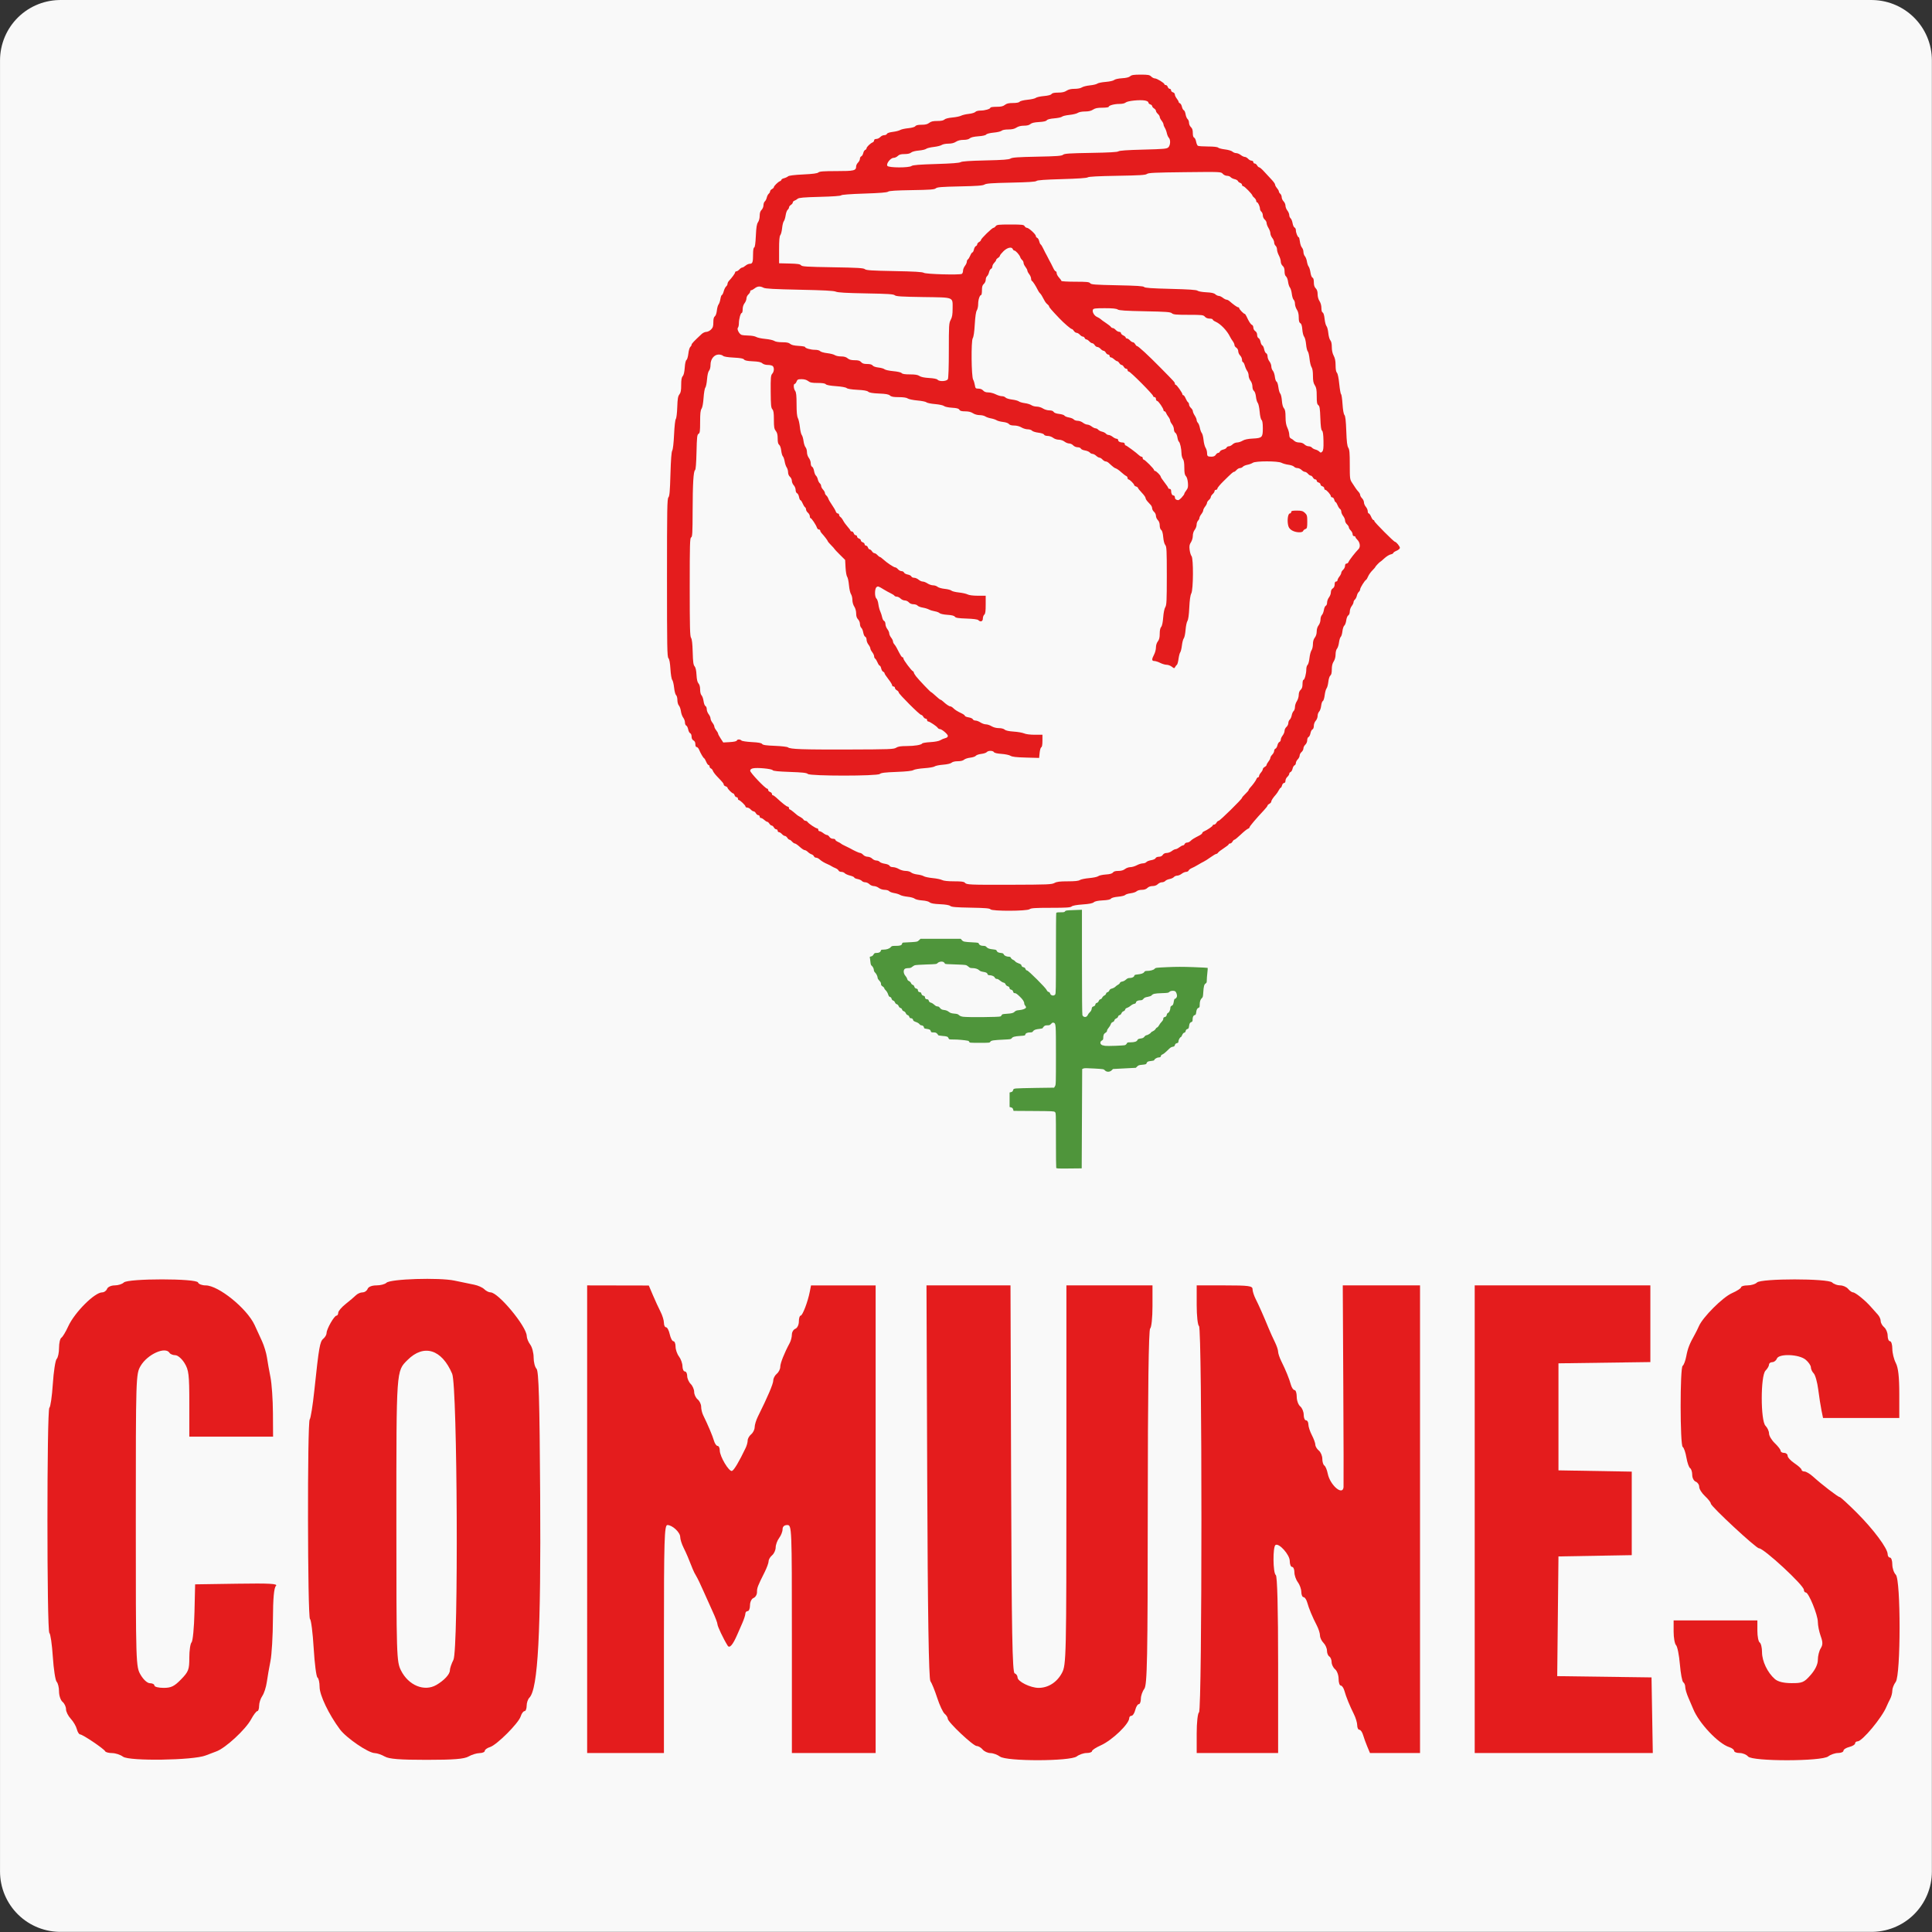
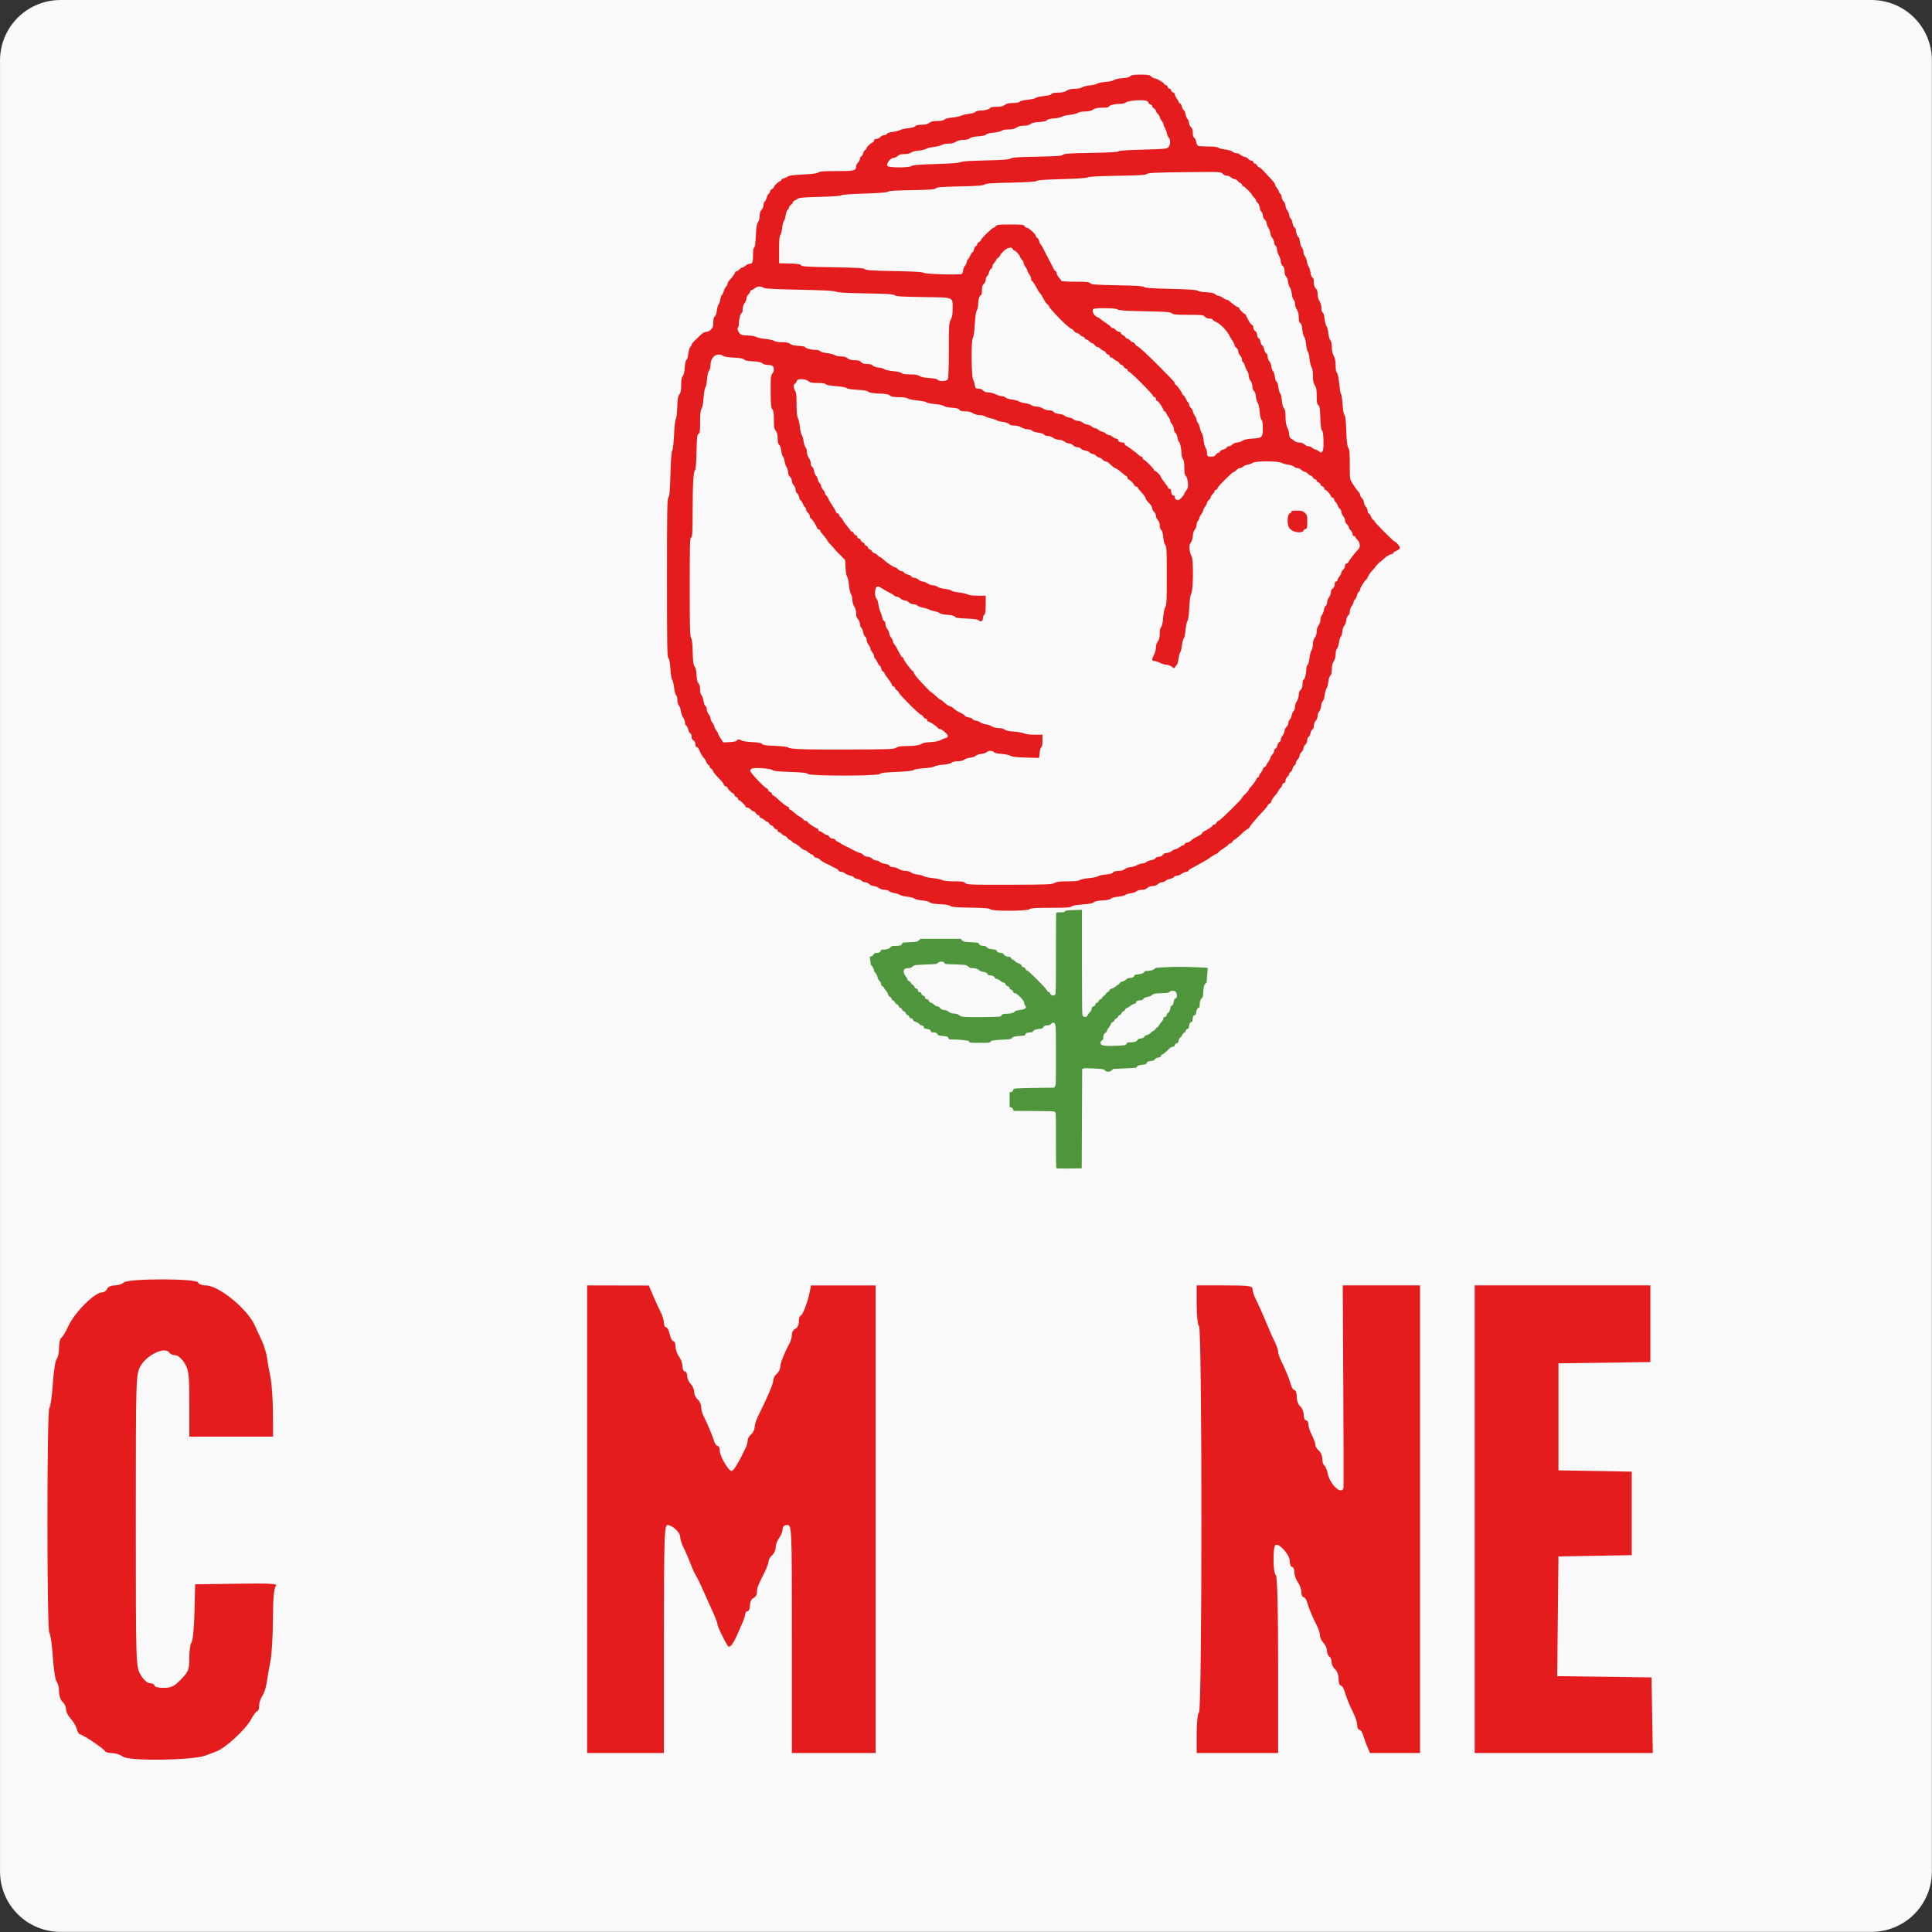
<svg xmlns="http://www.w3.org/2000/svg" xmlns:ns1="http://sodipodi.sourceforge.net/DTD/sodipodi-0.dtd" xmlns:ns2="http://www.inkscape.org/namespaces/inkscape" version="1.1" id="svg1" width="800" height="800" viewBox="0 0 800 800" ns1:docname="Morena_logo_(Mexico).svg.png" xml:space="preserve" ns2:export-filename="ELC_Colombia.svg" ns2:export-xdpi="96" ns2:export-ydpi="96">
  <rect x="0" y="0" width="800" height="800" fill="#333333" stroke="none" />
  <defs id="defs1" />
  <ns1:namedview id="namedview1" pagecolor="#ffffff" bordercolor="#000000" borderopacity="0.25" ns2:showpageshadow="2" ns2:pageopacity="0.0" ns2:pagecheckerboard="0" ns2:deskcolor="#d1d1d1" showguides="false" />
  <g ns2:groupmode="layer" ns2:label="Image" id="g1">
    <rect style="fill:#f9f9f9;fill-opacity:1;stroke:#f9f9f9;stroke-width:50;stroke-linejoin:round;stroke-miterlimit:0;stroke-dasharray:none;stroke-opacity:1;paint-order:markers stroke fill" id="rect1" width="749.942" height="749.937" x="25.01" y="25.006" />
    <path style="fill:#4f953b;fill-opacity:1;stroke:#f9f9f9;stroke-width:0;stroke-linejoin:round;stroke-miterlimit:0;stroke-dasharray:none;stroke-opacity:1;paint-order:markers stroke fill" d="m 437.362,483.584 c -0.066,-0.172 -0.12,-5.359 -0.12,-11.525 0,-11.149 0,-11.215 -0.412,-11.586 -0.39,-0.353 -0.868,-0.376 -8.773,-0.428 l -8.36,-0.055 -0.186,-0.626 c -0.139,-0.47 -0.344,-0.671 -0.822,-0.806 l -0.636,-0.18 v -3.001 -3.001 l 0.632,-0.164 c 0.477,-0.124 0.675,-0.313 0.807,-0.772 0.162,-0.565 0.253,-0.617 1.277,-0.733 0.606,-0.068 4.389,-0.17 8.407,-0.225 l 7.305,-0.101 0.38,-0.623 c 0.366,-0.6 0.38,-1.091 0.381,-12.822 7.9e-4,-13.134 1.6e-4,-13.141 -1.004,-13.46 -0.32,-0.102 -0.559,0.013 -0.991,0.476 -0.49,0.525 -0.706,0.609 -1.548,0.609 -0.777,0 -1.077,0.099 -1.459,0.481 -0.264,0.264 -0.481,0.564 -0.481,0.666 0,0.102 -0.551,0.244 -1.224,0.316 -1.701,0.181 -2.413,0.436 -2.779,0.995 -0.26,0.396 -0.475,0.48 -1.24,0.483 -1.124,0 -1.884,0.355 -1.964,0.908 -0.054,0.377 -0.227,0.422 -2.056,0.544 -2.34,0.156 -3.158,0.376 -3.566,0.959 -0.273,0.39 -0.524,0.436 -2.987,0.552 -4.603,0.217 -5.513,0.354 -5.859,0.882 -0.301,0.459 -0.311,0.46 -4.466,0.46 -3.967,0 -4.169,-0.018 -4.265,-0.383 -0.055,-0.211 -0.308,-0.422 -0.561,-0.47 -1.531,-0.291 -4.079,-0.518 -5.812,-0.518 -1.906,0 -2.01,-0.021 -2.172,-0.449 -0.282,-0.742 -0.62,-0.88 -2.512,-1.027 -0.996,-0.077 -1.811,-0.222 -1.811,-0.32 0,-0.099 -0.216,-0.396 -0.481,-0.66 -0.383,-0.383 -0.681,-0.481 -1.465,-0.481 -0.889,0 -0.996,-0.048 -1.108,-0.495 -0.155,-0.617 -0.522,-0.817 -1.808,-0.988 -0.795,-0.105 -1.013,-0.21 -1.013,-0.487 0,-0.492 -0.528,-0.968 -1.075,-0.968 -0.268,0 -0.613,-0.211 -0.828,-0.506 -0.22,-0.302 -0.8,-0.652 -1.436,-0.867 -0.697,-0.235 -1.091,-0.484 -1.137,-0.717 -0.11,-0.562 -0.427,-0.847 -0.943,-0.847 -0.353,0 -0.529,-0.152 -0.681,-0.589 -0.128,-0.368 -0.384,-0.634 -0.682,-0.708 -0.292,-0.074 -0.58,-0.366 -0.743,-0.756 -0.169,-0.405 -0.477,-0.71 -0.848,-0.839 -0.375,-0.131 -0.628,-0.383 -0.709,-0.709 -0.082,-0.326 -0.307,-0.551 -0.635,-0.633 -0.329,-0.083 -0.604,-0.358 -0.781,-0.783 -0.175,-0.418 -0.453,-0.7 -0.769,-0.78 -0.312,-0.078 -0.594,-0.36 -0.761,-0.76 -0.161,-0.384 -0.451,-0.682 -0.734,-0.753 -0.312,-0.078 -0.531,-0.331 -0.657,-0.755 -0.128,-0.431 -0.341,-0.672 -0.66,-0.746 -0.36,-0.083 -0.549,-0.347 -0.802,-1.123 -0.189,-0.581 -0.595,-1.261 -0.949,-1.592 -0.34,-0.318 -0.618,-0.716 -0.618,-0.886 0,-0.17 -0.242,-0.463 -0.538,-0.651 -0.703,-0.448 -0.826,-0.636 -0.829,-1.275 0,-0.344 -0.245,-0.774 -0.688,-1.217 -0.377,-0.377 -0.685,-0.867 -0.685,-1.09 0,-0.632 -0.542,-1.774 -1.079,-2.271 -0.279,-0.258 -0.488,-0.67 -0.488,-0.961 0,-0.628 -0.463,-1.554 -0.949,-1.897 -0.27,-0.191 -0.4,-0.626 -0.504,-1.696 -0.077,-0.792 -0.188,-1.563 -0.246,-1.714 -0.072,-0.188 0.094,-0.314 0.527,-0.401 0.437,-0.087 0.752,-0.33 1.02,-0.783 0.332,-0.563 0.494,-0.656 1.138,-0.656 1.082,0 1.725,-0.301 1.869,-0.874 0.11,-0.438 0.227,-0.496 0.996,-0.496 1.379,0 2.529,-0.372 3.087,-0.999 0.478,-0.536 0.592,-0.568 2.058,-0.568 1.865,0 2.503,-0.209 2.67,-0.874 0.108,-0.428 0.236,-0.498 0.936,-0.509 0.446,-0.008 1.851,-0.083 3.123,-0.168 2.235,-0.151 2.333,-0.176 2.946,-0.771 l 0.634,-0.615 h 8.318 8.318 l 0.495,0.564 c 0.572,0.652 0.97,0.734 4.452,0.919 2.313,0.123 2.419,0.148 2.591,0.599 0.212,0.557 0.897,0.855 1.962,0.855 0.577,0 0.878,0.122 1.193,0.485 0.497,0.571 1.19,0.812 2.849,0.989 0.932,0.1 1.243,0.213 1.329,0.485 0.187,0.589 0.686,0.869 1.738,0.975 0.846,0.085 1.039,0.182 1.253,0.632 0.26,0.545 1.181,0.934 2.215,0.936 0.353,0 0.576,0.153 0.735,0.501 0.125,0.275 0.522,0.623 0.882,0.773 0.36,0.15 0.778,0.46 0.93,0.689 0.152,0.228 0.76,0.579 1.352,0.779 0.704,0.238 1.101,0.487 1.146,0.721 0.105,0.538 0.371,0.788 0.963,0.906 0.368,0.074 0.605,0.295 0.762,0.709 0.154,0.408 0.359,0.602 0.637,0.602 0.532,0 7.74,7.195 8.121,8.106 0.176,0.421 0.452,0.697 0.78,0.78 0.323,0.081 0.553,0.307 0.631,0.619 0.231,0.922 1.588,1.202 2.123,0.438 0.27,-0.386 0.305,-2.317 0.305,-16.921 0,-9.067 0.053,-16.625 0.119,-16.796 0.095,-0.248 0.443,-0.31 1.751,-0.31 1.413,0 1.669,-0.053 1.908,-0.394 0.251,-0.359 0.572,-0.405 3.634,-0.52 l 3.358,-0.127 v 21.557 c 0,13.635 0.07,21.743 0.192,22.063 0.264,0.695 1.09,0.993 1.679,0.607 0.246,-0.162 0.51,-0.494 0.585,-0.739 0.075,-0.245 0.431,-0.719 0.791,-1.053 0.454,-0.422 0.694,-0.854 0.783,-1.412 0.11,-0.688 0.221,-0.835 0.767,-1.016 0.47,-0.155 0.668,-0.357 0.75,-0.767 0.078,-0.391 0.264,-0.594 0.623,-0.685 0.335,-0.084 0.608,-0.358 0.79,-0.793 0.181,-0.433 0.432,-0.686 0.721,-0.727 0.27,-0.038 0.546,-0.293 0.705,-0.65 0.144,-0.323 0.538,-0.72 0.877,-0.881 0.365,-0.174 0.66,-0.49 0.725,-0.776 0.069,-0.305 0.286,-0.523 0.591,-0.593 0.289,-0.066 0.589,-0.35 0.747,-0.706 0.206,-0.463 0.463,-0.649 1.151,-0.833 0.487,-0.13 1.117,-0.478 1.399,-0.773 0.283,-0.295 0.757,-0.643 1.055,-0.774 0.298,-0.131 0.64,-0.454 0.76,-0.718 0.158,-0.348 0.433,-0.516 0.999,-0.611 0.482,-0.081 1.062,-0.386 1.516,-0.796 0.539,-0.487 0.917,-0.664 1.417,-0.664 1.058,0 1.901,-0.369 2.032,-0.889 0.099,-0.393 0.272,-0.475 1.223,-0.575 1.718,-0.181 2.548,-0.466 2.893,-0.992 0.242,-0.37 0.486,-0.481 1.049,-0.481 1.429,0 2.826,-0.37 3.261,-0.865 0.41,-0.465 0.512,-0.479 5.287,-0.7 3.618,-0.168 6.376,-0.17 10.733,-0.01 3.225,0.119 5.906,0.258 5.958,0.31 0.052,0.052 -0.009,0.997 -0.137,2.099 -0.128,1.103 -0.231,2.465 -0.231,3.028 0,0.875 -0.07,1.07 -0.487,1.343 -0.604,0.396 -0.808,1.175 -0.969,3.702 -0.11,1.729 -0.178,2.002 -0.585,2.35 -0.59,0.504 -0.896,1.451 -0.896,2.777 0,0.944 -0.051,1.072 -0.492,1.24 -0.567,0.215 -0.807,0.705 -0.974,1.987 -0.099,0.761 -0.199,0.931 -0.606,1.033 -0.568,0.142 -0.865,0.793 -0.865,1.891 0,0.628 -0.085,0.808 -0.449,0.946 -0.664,0.252 -0.863,0.59 -1.015,1.716 -0.12,0.893 -0.205,1.038 -0.71,1.215 -0.416,0.145 -0.607,0.365 -0.694,0.799 -0.084,0.422 -0.262,0.635 -0.602,0.72 -0.331,0.083 -0.598,0.389 -0.849,0.977 -0.202,0.47 -0.459,0.855 -0.572,0.855 -0.321,0 -0.982,1.214 -0.982,1.806 -5.4e-4,0.437 -0.115,0.562 -0.637,0.695 -0.479,0.122 -0.681,0.312 -0.818,0.769 -0.153,0.51 -0.305,0.627 -0.95,0.73 -0.616,0.099 -1.03,0.39 -2.089,1.473 -0.727,0.743 -1.643,1.485 -2.036,1.649 -0.475,0.198 -0.715,0.426 -0.715,0.679 0,0.406 -0.356,0.618 -1.044,0.619 -0.557,7.8e-4 -1.697,0.703 -1.697,1.045 0,0.183 -0.363,0.307 -1.142,0.388 -1.484,0.155 -1.788,0.284 -2.003,0.849 -0.213,0.559 -0.292,0.589 -2.029,0.757 -1.132,0.109 -1.448,0.223 -1.912,0.687 l -0.556,0.556 -4.729,0.246 -4.729,0.246 -0.562,0.549 c -0.79,0.772 -2.081,0.78 -2.789,0.017 -0.49,-0.529 -0.527,-0.535 -4.463,-0.768 -3.061,-0.181 -4.08,-0.182 -4.458,0 l -0.49,0.232 -0.098,20.557 -0.098,20.557 -5.216,0.052 c -4.628,0.046 -5.229,0.017 -5.336,-0.261 z m 28.491,-50.824 c 0.282,-0.108 0.611,-0.411 0.73,-0.673 0.196,-0.431 0.335,-0.476 1.445,-0.477 1.684,0 2.664,-0.301 2.936,-0.897 0.218,-0.479 0.352,-0.537 1.769,-0.764 0.504,-0.081 0.87,-0.3 1.163,-0.697 0.235,-0.318 0.611,-0.578 0.835,-0.578 0.433,0 1.869,-0.885 1.869,-1.152 0,-0.087 0.358,-0.321 0.797,-0.518 0.438,-0.198 0.922,-0.601 1.075,-0.897 0.153,-0.296 0.457,-0.594 0.675,-0.664 0.218,-0.069 0.567,-0.46 0.776,-0.868 0.208,-0.408 0.691,-1.064 1.074,-1.458 0.457,-0.471 0.695,-0.901 0.695,-1.259 0,-0.443 0.117,-0.578 0.632,-0.731 0.509,-0.151 0.664,-0.326 0.798,-0.903 0.106,-0.455 0.304,-0.751 0.546,-0.815 0.443,-0.116 0.961,-1.237 0.961,-2.081 0,-0.452 0.132,-0.657 0.571,-0.884 0.564,-0.292 0.622,-0.426 0.913,-2.113 0.07,-0.404 0.22,-0.734 0.334,-0.734 0.408,0 0.924,-0.657 0.924,-1.176 0,-0.788 -0.386,-1.744 -0.791,-1.961 -0.67,-0.359 -1.901,-0.228 -2.345,0.249 -0.38,0.408 -0.624,0.448 -3.287,0.542 -2.903,0.102 -3.521,0.246 -4.15,0.967 -0.167,0.191 -0.844,0.434 -1.566,0.561 -1.033,0.182 -1.365,0.336 -1.762,0.817 -0.396,0.479 -0.64,0.593 -1.273,0.594 -1.003,0 -1.745,0.378 -1.824,0.924 -0.046,0.319 -0.242,0.463 -0.764,0.561 -0.386,0.073 -1.019,0.415 -1.407,0.762 -0.387,0.347 -1.035,0.738 -1.439,0.869 -0.521,0.169 -0.77,0.382 -0.858,0.732 -0.077,0.31 -0.335,0.567 -0.692,0.692 -0.357,0.124 -0.667,0.435 -0.834,0.835 -0.17,0.408 -0.449,0.683 -0.774,0.765 -0.323,0.081 -0.553,0.307 -0.631,0.621 -0.077,0.31 -0.361,0.593 -0.76,0.759 -0.414,0.173 -0.682,0.448 -0.767,0.789 -0.086,0.34 -0.331,0.593 -0.702,0.722 -0.408,0.142 -0.637,0.404 -0.804,0.917 -0.128,0.395 -0.529,1.049 -0.891,1.453 -0.362,0.404 -0.658,0.946 -0.658,1.204 0,0.325 -0.202,0.589 -0.656,0.857 -0.675,0.398 -0.909,0.981 -0.912,2.27 -7.8e-4,0.474 -0.133,0.687 -0.587,0.946 -0.662,0.377 -0.788,1.101 -0.279,1.61 0.294,0.294 0.551,0.384 1.651,0.579 0.865,0.154 7.716,-0.093 8.247,-0.296 z m -51.583,-11.869 c 0.235,-0.135 0.479,-0.408 0.543,-0.609 0.099,-0.31 0.406,-0.384 2.082,-0.5 2.198,-0.151 2.705,-0.293 3.347,-0.935 0.341,-0.342 0.765,-0.474 1.842,-0.577 1.458,-0.139 2.565,-0.569 2.758,-1.072 0.062,-0.161 -0.074,-0.493 -0.304,-0.737 -0.229,-0.244 -0.416,-0.645 -0.416,-0.891 0,-0.811 -0.593,-1.72 -1.979,-3.031 -1.003,-0.949 -1.51,-1.294 -1.905,-1.294 -0.437,0 -0.573,-0.119 -0.726,-0.632 -0.14,-0.473 -0.344,-0.676 -0.813,-0.809 -0.473,-0.134 -0.64,-0.302 -0.685,-0.69 -0.045,-0.387 -0.222,-0.566 -0.72,-0.727 -0.442,-0.143 -0.742,-0.408 -0.909,-0.803 -0.18,-0.427 -0.423,-0.625 -0.882,-0.717 -0.349,-0.07 -0.976,-0.435 -1.393,-0.812 -0.417,-0.377 -0.956,-0.686 -1.198,-0.688 -0.551,-0.008 -0.809,-0.174 -1.098,-0.723 -0.234,-0.444 -1.274,-0.838 -2.217,-0.84 -0.344,0 -0.566,-0.13 -0.644,-0.375 -0.189,-0.594 -0.57,-0.803 -1.841,-1.008 -0.817,-0.132 -1.336,-0.339 -1.659,-0.662 -0.556,-0.556 -1.641,-0.891 -2.89,-0.893 -0.696,0 -1.025,-0.116 -1.446,-0.505 -0.299,-0.277 -0.775,-0.597 -1.057,-0.711 -0.282,-0.113 -2.385,-0.251 -4.673,-0.305 -3.306,-0.078 -4.161,-0.153 -4.161,-0.362 0,-0.145 -0.217,-0.406 -0.483,-0.58 -0.633,-0.415 -1.967,-0.205 -2.533,0.398 -0.392,0.418 -0.602,0.444 -4.672,0.571 -2.344,0.074 -4.493,0.222 -4.775,0.329 -0.283,0.107 -0.772,0.413 -1.089,0.679 -0.419,0.353 -0.807,0.484 -1.429,0.484 -0.469,0 -1.077,0.085 -1.35,0.189 -0.948,0.36 -0.914,2.021 0.063,3.091 0.313,0.343 0.63,0.899 0.704,1.235 0.095,0.431 0.31,0.685 0.728,0.861 0.346,0.146 0.701,0.503 0.849,0.857 0.15,0.356 0.447,0.655 0.72,0.723 0.304,0.077 0.528,0.33 0.649,0.736 0.138,0.464 0.344,0.665 0.82,0.8 0.466,0.132 0.636,0.293 0.636,0.602 0,0.534 0.353,0.892 0.88,0.892 0.293,0 0.463,0.181 0.597,0.636 0.141,0.478 0.345,0.683 0.824,0.824 0.456,0.134 0.636,0.304 0.636,0.597 0,0.538 0.36,0.88 0.926,0.88 0.264,0 0.501,0.145 0.562,0.343 0.219,0.709 0.421,0.918 1.045,1.08 0.353,0.091 0.954,0.47 1.336,0.84 0.457,0.443 0.882,0.674 1.244,0.674 0.302,0 0.663,0.138 0.802,0.308 0.729,0.889 0.976,1.043 1.854,1.159 1.06,0.139 1.453,0.299 2.349,0.956 0.458,0.336 0.994,0.487 2.036,0.574 1.156,0.097 1.51,0.21 1.938,0.62 0.369,0.353 0.865,0.553 1.684,0.676 1.839,0.277 14.972,0.166 15.491,-0.131 z" id="path219" />
    <path style="fill:#e41c1d;fill-opacity:1;stroke:#f9f9f9;stroke-width:0;stroke-linejoin:round;stroke-miterlimit:0;stroke-dasharray:none;stroke-opacity:1;paint-order:markers stroke fill" d="m 410.156,376.531 c -0.353,-0.425 -2.18,-0.578 -8.212,-0.685 -6.036,-0.108 -7.909,-0.264 -8.44,-0.705 -0.446,-0.37 -1.924,-0.623 -4.27,-0.729 -2.525,-0.115 -3.795,-0.346 -4.288,-0.78 -0.417,-0.368 -1.684,-0.685 -3.133,-0.784 -1.34,-0.092 -2.723,-0.421 -3.078,-0.733 -0.355,-0.312 -1.676,-0.671 -2.937,-0.799 -1.261,-0.128 -2.645,-0.461 -3.075,-0.739 -0.431,-0.279 -1.529,-0.626 -2.44,-0.771 -0.911,-0.145 -1.858,-0.507 -2.104,-0.803 -0.246,-0.296 -1.086,-0.542 -1.868,-0.547 -0.804,-0.008 -1.846,-0.341 -2.4,-0.775 -0.538,-0.421 -1.464,-0.77 -2.056,-0.775 -0.592,-0.008 -1.429,-0.361 -1.86,-0.792 -0.431,-0.431 -1.202,-0.783 -1.714,-0.783 -0.512,0 -1.135,-0.246 -1.385,-0.546 -0.249,-0.301 -1.064,-0.661 -1.81,-0.801 -0.746,-0.14 -1.357,-0.42 -1.357,-0.623 0,-0.202 -0.788,-0.567 -1.75,-0.809 -0.963,-0.242 -1.954,-0.685 -2.202,-0.985 -0.248,-0.299 -0.876,-0.544 -1.395,-0.544 -0.519,0 -1.04,-0.252 -1.158,-0.56 -0.118,-0.308 -0.685,-0.746 -1.26,-0.973 -0.575,-0.227 -1.31,-0.592 -1.633,-0.811 -0.323,-0.219 -1.028,-0.581 -1.566,-0.806 -1.387,-0.578 -2.62,-1.318 -3.455,-2.074 -0.395,-0.358 -1.019,-0.651 -1.386,-0.651 -0.367,0 -0.766,-0.258 -0.886,-0.573 -0.121,-0.315 -0.573,-0.685 -1.005,-0.822 -0.432,-0.137 -1.121,-0.584 -1.53,-0.994 -0.409,-0.409 -0.999,-0.745 -1.31,-0.745 -0.311,0 -1.236,-0.616 -2.056,-1.369 -0.82,-0.753 -1.712,-1.37 -1.984,-1.371 -0.271,-7.8e-4 -0.795,-0.354 -1.164,-0.785 -0.369,-0.431 -0.853,-0.783 -1.077,-0.783 -0.223,0 -0.626,-0.352 -0.895,-0.783 -0.269,-0.431 -0.725,-0.783 -1.013,-0.783 -0.288,0 -0.842,-0.352 -1.232,-0.783 -0.39,-0.431 -0.946,-0.783 -1.236,-0.783 -0.29,0 -0.527,-0.264 -0.527,-0.587 0,-0.323 -0.258,-0.587 -0.574,-0.587 -0.315,0 -0.762,-0.352 -0.993,-0.783 -0.231,-0.431 -0.635,-0.783 -0.899,-0.783 -0.264,0 -0.7,-0.352 -0.969,-0.783 -0.269,-0.431 -0.671,-0.783 -0.894,-0.783 -0.223,0 -0.783,-0.352 -1.245,-0.783 -0.462,-0.431 -1.072,-0.783 -1.354,-0.783 -0.282,0 -0.514,-0.264 -0.514,-0.587 0,-0.323 -0.258,-0.587 -0.574,-0.587 -0.315,0 -0.762,-0.352 -0.993,-0.783 -0.231,-0.431 -0.65,-0.783 -0.932,-0.783 -0.282,0 -0.832,-0.352 -1.222,-0.783 -0.39,-0.431 -1.034,-0.783 -1.431,-0.783 -0.397,0 -0.723,-0.205 -0.723,-0.455 0,-0.495 -2.292,-2.678 -2.812,-2.678 -0.177,0 -0.321,-0.264 -0.321,-0.587 0,-0.323 -0.252,-0.587 -0.561,-0.587 -0.309,0 -0.673,-0.352 -0.81,-0.783 -0.137,-0.431 -0.405,-0.783 -0.596,-0.783 -0.452,0 -2.341,-1.889 -2.341,-2.341 0,-0.191 -0.352,-0.459 -0.783,-0.596 -0.431,-0.137 -0.783,-0.442 -0.783,-0.679 0,-0.473 -0.336,-0.889 -2.661,-3.298 -0.864,-0.895 -1.683,-1.98 -1.82,-2.411 -0.137,-0.432 -0.507,-0.884 -0.822,-1.004 -0.315,-0.121 -0.573,-0.49 -0.573,-0.819 0,-0.33 -0.185,-0.6 -0.412,-0.6 -0.226,0 -0.663,-0.601 -0.969,-1.335 -0.307,-0.734 -0.694,-1.395 -0.861,-1.469 -0.365,-0.161 -1.488,-2.07 -2.095,-3.56 -0.241,-0.592 -0.686,-1.077 -0.988,-1.077 -0.348,0 -0.549,-0.426 -0.549,-1.161 0,-0.76 -0.27,-1.306 -0.783,-1.58 -0.516,-0.276 -0.783,-0.82 -0.783,-1.593 0,-0.672 -0.246,-1.268 -0.577,-1.395 -0.317,-0.122 -0.692,-0.835 -0.833,-1.585 -0.141,-0.75 -0.498,-1.457 -0.794,-1.571 -0.296,-0.114 -0.538,-0.693 -0.538,-1.287 0,-0.594 -0.326,-1.5 -0.725,-2.014 -0.399,-0.514 -0.824,-1.697 -0.946,-2.629 -0.122,-0.932 -0.5,-2.003 -0.842,-2.381 -0.351,-0.388 -0.621,-1.374 -0.621,-2.271 0,-0.874 -0.244,-1.788 -0.543,-2.036 -0.3,-0.249 -0.667,-1.629 -0.82,-3.083 -0.152,-1.448 -0.501,-2.897 -0.776,-3.22 -0.287,-0.338 -0.601,-2.236 -0.74,-4.465 -0.164,-2.636 -0.432,-4.088 -0.835,-4.534 -0.521,-0.576 -0.594,-4.672 -0.594,-33.294 0,-28.459 0.075,-32.721 0.587,-33.287 0.469,-0.518 0.639,-2.463 0.844,-9.625 0.173,-6.037 0.416,-9.233 0.742,-9.76 0.29,-0.468 0.595,-3.145 0.758,-6.657 0.16,-3.433 0.46,-6.1 0.723,-6.419 0.255,-0.309 0.514,-2.425 0.598,-4.893 0.12,-3.511 0.291,-4.528 0.886,-5.285 0.573,-0.729 0.737,-1.592 0.737,-3.888 0,-2.18 0.167,-3.136 0.639,-3.657 0.416,-0.46 0.708,-1.7 0.837,-3.555 0.122,-1.758 0.395,-2.965 0.713,-3.152 0.284,-0.167 0.634,-1.353 0.78,-2.637 0.145,-1.284 0.506,-2.535 0.802,-2.78 0.296,-0.245 0.538,-0.658 0.538,-0.917 0,-0.418 0.98,-1.456 4.178,-4.426 0.522,-0.485 1.389,-0.881 1.928,-0.881 0.538,0 1.412,-0.433 1.94,-0.961 0.773,-0.773 0.961,-1.358 0.961,-2.992 0,-1.41 0.192,-2.171 0.627,-2.489 0.364,-0.266 0.714,-1.27 0.833,-2.393 0.113,-1.064 0.429,-2.199 0.701,-2.522 0.272,-0.323 0.618,-1.336 0.768,-2.252 0.15,-0.915 0.427,-1.664 0.615,-1.664 0.188,0 0.526,-0.684 0.752,-1.521 0.225,-0.836 0.673,-1.739 0.994,-2.006 0.322,-0.267 0.585,-0.757 0.585,-1.09 0,-0.332 0.263,-0.884 0.585,-1.225 1.279,-1.356 2.548,-3.106 2.548,-3.516 0,-0.238 0.237,-0.433 0.527,-0.433 0.29,0 0.846,-0.352 1.236,-0.783 0.39,-0.431 0.919,-0.783 1.176,-0.783 0.257,0 0.873,-0.352 1.37,-0.783 0.497,-0.431 1.298,-0.783 1.78,-0.783 1.129,0 1.353,-0.646 1.353,-3.916 0,-1.724 0.166,-2.732 0.467,-2.832 0.31,-0.103 0.541,-1.73 0.685,-4.83 0.166,-3.562 0.381,-4.905 0.904,-5.643 0.395,-0.558 0.685,-1.678 0.685,-2.643 0,-1.153 0.244,-1.919 0.783,-2.458 0.431,-0.431 0.783,-1.29 0.783,-1.91 0,-0.62 0.253,-1.337 0.562,-1.593 0.309,-0.257 0.673,-0.971 0.808,-1.587 0.135,-0.616 0.499,-1.331 0.808,-1.587 0.309,-0.257 0.562,-0.703 0.562,-0.992 0,-0.289 0.352,-0.714 0.783,-0.945 0.431,-0.231 0.783,-0.581 0.783,-0.779 0,-0.479 1.716,-2.177 2.506,-2.48 0.345,-0.132 0.626,-0.403 0.626,-0.602 0,-0.199 0.485,-0.482 1.077,-0.63 0.592,-0.148 1.341,-0.498 1.664,-0.777 0.386,-0.334 2.53,-0.602 6.266,-0.784 4.037,-0.196 5.857,-0.436 6.297,-0.832 0.485,-0.436 2.105,-0.557 7.511,-0.557 7.335,0 8.123,-0.193 8.123,-1.986 0,-0.415 0.352,-1.108 0.783,-1.538 0.431,-0.431 0.783,-1.141 0.783,-1.579 0,-0.438 0.254,-0.893 0.563,-1.012 0.31,-0.119 0.673,-0.715 0.807,-1.326 0.134,-0.61 0.497,-1.207 0.807,-1.326 0.31,-0.119 0.564,-0.422 0.564,-0.673 0,-0.535 1.593,-2.085 2.503,-2.434 0.347,-0.133 0.63,-0.512 0.63,-0.841 0,-0.368 0.355,-0.6 0.918,-0.6 0.505,0 1.237,-0.352 1.627,-0.783 0.39,-0.431 1.128,-0.783 1.639,-0.783 0.512,0 1.025,-0.245 1.14,-0.546 0.126,-0.328 1.098,-0.653 2.435,-0.815 1.224,-0.148 2.578,-0.492 3.009,-0.764 0.431,-0.272 1.929,-0.611 3.329,-0.753 1.551,-0.158 2.715,-0.487 2.98,-0.845 0.294,-0.397 1.131,-0.586 2.591,-0.586 1.563,0 2.43,-0.215 3.151,-0.783 0.745,-0.586 1.589,-0.783 3.354,-0.783 1.597,0 2.552,-0.194 2.959,-0.601 0.36,-0.36 1.667,-0.695 3.259,-0.836 1.462,-0.129 3.099,-0.466 3.637,-0.749 0.538,-0.282 1.98,-0.622 3.203,-0.755 1.223,-0.133 2.434,-0.495 2.691,-0.805 0.271,-0.327 1.161,-0.563 2.123,-0.563 1.845,0 4.122,-0.67 4.122,-1.213 0,-0.194 1.122,-0.353 2.493,-0.353 1.9,0 2.73,-0.186 3.488,-0.783 0.743,-0.585 1.589,-0.783 3.334,-0.783 1.504,0 2.497,-0.192 2.784,-0.537 0.254,-0.306 1.666,-0.657 3.279,-0.815 1.558,-0.152 3.097,-0.504 3.42,-0.781 0.323,-0.277 1.821,-0.613 3.329,-0.746 1.768,-0.156 2.896,-0.453 3.176,-0.835 0.303,-0.413 1.135,-0.594 2.741,-0.596 1.643,0 2.645,-0.226 3.481,-0.781 0.815,-0.54 1.838,-0.779 3.339,-0.781 1.292,0 2.505,-0.241 3.008,-0.593 0.464,-0.325 1.957,-0.701 3.318,-0.836 1.361,-0.135 2.739,-0.462 3.062,-0.728 0.323,-0.266 1.886,-0.586 3.473,-0.712 1.648,-0.131 3.16,-0.47 3.525,-0.792 0.369,-0.325 1.748,-0.63 3.26,-0.721 1.742,-0.105 2.869,-0.382 3.36,-0.827 0.583,-0.528 1.494,-0.668 4.33,-0.668 3.069,0 3.705,0.114 4.375,0.783 0.431,0.431 1.12,0.783 1.531,0.783 0.829,0 3.951,1.911 3.951,2.419 0,0.177 0.252,0.322 0.561,0.322 0.309,0 0.673,0.352 0.81,0.783 0.137,0.431 0.501,0.783 0.81,0.783 0.309,0 0.561,0.281 0.561,0.624 0,0.343 0.352,0.716 0.783,0.829 0.431,0.113 0.783,0.513 0.783,0.89 0,0.377 0.352,1.133 0.783,1.68 0.431,0.548 0.783,1.169 0.783,1.382 0,0.212 0.248,0.481 0.55,0.597 0.303,0.116 0.672,0.764 0.82,1.439 0.148,0.675 0.497,1.315 0.774,1.421 0.277,0.106 0.612,0.865 0.743,1.685 0.131,0.82 0.504,1.712 0.829,1.982 0.325,0.27 0.591,0.97 0.591,1.557 0,0.586 0.352,1.385 0.783,1.775 0.556,0.503 0.783,1.206 0.783,2.423 0,1.109 0.194,1.788 0.549,1.924 0.302,0.116 0.671,0.859 0.819,1.651 0.149,0.792 0.474,1.57 0.724,1.729 0.249,0.159 2.136,0.291 4.193,0.295 2.346,0.008 3.912,0.178 4.203,0.469 0.254,0.254 1.534,0.589 2.842,0.743 1.309,0.154 2.692,0.563 3.073,0.908 0.381,0.345 1.092,0.627 1.58,0.627 0.488,0 1.334,0.352 1.882,0.783 0.548,0.431 1.297,0.783 1.665,0.783 0.368,0 0.989,0.352 1.379,0.783 0.39,0.431 1.034,0.783 1.431,0.783 0.397,0 0.723,0.264 0.723,0.587 0,0.323 0.258,0.587 0.574,0.587 0.315,0 0.762,0.352 0.993,0.783 0.231,0.431 0.633,0.795 0.895,0.808 0.262,0.014 1.181,0.814 2.042,1.778 0.862,0.964 2.227,2.437 3.035,3.273 0.808,0.836 1.469,1.771 1.469,2.078 0,0.307 0.352,0.965 0.783,1.461 0.431,0.497 0.783,1.119 0.783,1.383 0,0.264 0.264,0.699 0.587,0.967 0.323,0.268 0.587,0.907 0.587,1.419 0,0.512 0.352,1.284 0.783,1.714 0.431,0.431 0.783,1.24 0.783,1.798 0,0.558 0.352,1.463 0.783,2.011 0.431,0.548 0.783,1.391 0.783,1.874 0,0.483 0.251,1.086 0.557,1.34 0.306,0.254 0.676,1.169 0.822,2.033 0.146,0.864 0.512,1.666 0.814,1.782 0.302,0.116 0.548,0.624 0.548,1.129 0,1.037 0.764,2.914 1.187,2.914 0.153,0 0.368,0.8 0.478,1.778 0.11,0.978 0.486,2.093 0.834,2.478 0.349,0.385 0.634,1.201 0.634,1.813 0,0.612 0.272,1.414 0.604,1.781 0.332,0.367 0.709,1.35 0.836,2.185 0.128,0.834 0.451,1.781 0.719,2.105 0.268,0.323 0.608,1.435 0.758,2.47 0.153,1.065 0.514,1.976 0.831,2.098 0.368,0.141 0.56,0.805 0.56,1.935 0,1.198 0.238,1.958 0.783,2.504 0.536,0.536 0.784,1.308 0.786,2.448 0,1.002 0.312,2.132 0.781,2.839 0.471,0.71 0.779,1.838 0.781,2.851 0,1.052 0.201,1.753 0.536,1.881 0.328,0.126 0.631,1.131 0.784,2.602 0.138,1.318 0.491,2.674 0.785,3.014 0.294,0.339 0.635,1.649 0.758,2.909 0.123,1.261 0.499,2.596 0.835,2.968 0.396,0.438 0.612,1.424 0.612,2.805 0,1.381 0.275,2.642 0.783,3.59 0.551,1.027 0.783,2.209 0.783,3.98 0,1.646 0.191,2.71 0.553,3.072 0.338,0.338 0.71,2.12 0.957,4.593 0.223,2.222 0.564,4.145 0.759,4.273 0.195,0.128 0.466,1.977 0.602,4.11 0.155,2.423 0.452,4.113 0.792,4.504 0.389,0.448 0.605,2.33 0.761,6.623 0.164,4.509 0.371,6.231 0.834,6.937 0.493,0.753 0.616,2.149 0.616,7.006 0,5.828 0.038,6.125 0.986,7.552 0.542,0.817 1.203,1.823 1.469,2.236 0.265,0.412 0.791,1.073 1.168,1.469 0.377,0.395 0.685,0.983 0.685,1.306 0,0.323 0.352,0.94 0.783,1.371 0.431,0.431 0.783,1.197 0.783,1.702 0,0.505 0.352,1.325 0.783,1.822 0.431,0.497 0.783,1.317 0.783,1.822 0,0.505 0.185,0.919 0.412,0.919 0.226,0 0.669,0.617 0.984,1.371 0.315,0.754 0.747,1.371 0.959,1.371 0.212,0 0.386,0.197 0.386,0.437 0,0.462 8.065,8.565 8.536,8.577 0.521,0.013 2.037,1.867 2.037,2.491 0,0.344 -0.616,0.882 -1.371,1.198 -0.754,0.315 -1.371,0.736 -1.371,0.935 0,0.199 -0.485,0.461 -1.077,0.582 -0.592,0.12 -1.76,0.847 -2.595,1.615 -0.835,0.768 -1.576,1.396 -1.647,1.396 -0.215,0 -2.122,1.979 -2.122,2.202 0,0.114 -0.554,0.762 -1.231,1.439 -0.677,0.677 -1.466,1.793 -1.753,2.48 -0.287,0.687 -0.658,1.309 -0.825,1.382 -0.546,0.241 -2.457,3.294 -2.457,3.925 0,0.339 -0.253,0.826 -0.562,1.083 -0.309,0.257 -0.673,0.971 -0.808,1.587 -0.135,0.616 -0.499,1.331 -0.808,1.587 -0.309,0.257 -0.566,0.753 -0.571,1.104 -0.008,0.351 -0.353,1.078 -0.775,1.616 -0.421,0.538 -0.77,1.543 -0.775,2.232 -0.008,0.725 -0.268,1.399 -0.624,1.598 -0.345,0.193 -0.717,1.106 -0.846,2.075 -0.127,0.952 -0.484,1.918 -0.795,2.146 -0.31,0.228 -0.662,1.286 -0.781,2.35 -0.12,1.064 -0.433,2.11 -0.696,2.326 -0.263,0.215 -0.589,1.26 -0.724,2.321 -0.135,1.061 -0.509,2.221 -0.831,2.576 -0.332,0.367 -0.586,1.395 -0.588,2.378 0,1.069 -0.3,2.181 -0.781,2.906 -0.534,0.806 -0.779,1.838 -0.781,3.286 0,1.433 -0.194,2.25 -0.597,2.545 -0.34,0.249 -0.697,1.355 -0.836,2.589 -0.133,1.185 -0.466,2.418 -0.74,2.741 -0.274,0.323 -0.622,1.589 -0.773,2.813 -0.151,1.224 -0.495,2.311 -0.764,2.414 -0.27,0.104 -0.581,0.986 -0.691,1.961 -0.11,0.975 -0.487,2.06 -0.838,2.411 -0.351,0.351 -0.638,1.162 -0.638,1.801 0,0.64 -0.352,1.542 -0.783,2.004 -0.445,0.478 -0.783,1.382 -0.783,2.096 0,0.733 -0.235,1.345 -0.566,1.472 -0.311,0.119 -0.681,0.831 -0.822,1.581 -0.141,0.75 -0.503,1.459 -0.805,1.575 -0.302,0.116 -0.549,0.718 -0.549,1.337 0,0.629 -0.346,1.439 -0.783,1.835 -0.431,0.39 -0.783,1.083 -0.783,1.54 0,0.457 -0.352,1.133 -0.783,1.502 -0.431,0.369 -0.783,1.025 -0.783,1.458 0,0.433 -0.352,1.14 -0.783,1.57 -0.431,0.431 -0.783,1.117 -0.783,1.525 0,0.408 -0.248,0.836 -0.551,0.953 -0.303,0.116 -0.666,0.737 -0.807,1.38 -0.141,0.643 -0.51,1.266 -0.82,1.385 -0.31,0.119 -0.563,0.459 -0.563,0.755 0,0.296 -0.352,0.858 -0.783,1.248 -0.431,0.39 -0.783,1.122 -0.783,1.627 0,0.55 -0.233,0.918 -0.58,0.918 -0.319,0 -0.69,0.441 -0.826,0.979 -0.135,0.538 -0.373,0.979 -0.529,0.979 -0.156,0 -0.533,0.479 -0.839,1.065 -0.306,0.586 -0.82,1.358 -1.143,1.716 -1.187,1.315 -1.958,2.482 -1.958,2.963 0,0.272 -0.352,0.683 -0.783,0.913 -0.431,0.231 -0.783,0.575 -0.783,0.766 0,0.191 -0.661,1.048 -1.469,1.904 -3.131,3.32 -5.972,6.679 -5.972,7.06 0,0.219 -0.308,0.501 -0.685,0.627 -0.377,0.125 -1.699,1.195 -2.938,2.376 -1.239,1.181 -2.422,2.148 -2.63,2.148 -0.208,0 -0.566,0.352 -0.797,0.783 -0.231,0.431 -0.677,0.783 -0.993,0.783 -0.315,0 -0.574,0.147 -0.574,0.326 0,0.179 -0.925,0.918 -2.056,1.642 -1.131,0.724 -2.197,1.547 -2.369,1.828 -0.172,0.282 -0.504,0.512 -0.736,0.512 -0.233,0 -1.295,0.626 -2.361,1.392 -1.066,0.766 -2.32,1.568 -2.788,1.782 -0.468,0.215 -1.555,0.82 -2.417,1.345 -0.862,0.525 -2.037,1.145 -2.612,1.378 -0.575,0.233 -1.142,0.676 -1.26,0.984 -0.118,0.308 -0.589,0.56 -1.047,0.56 -0.457,0 -1.28,0.352 -1.827,0.783 -0.548,0.431 -1.391,0.783 -1.874,0.783 -0.483,0 -1.094,0.26 -1.357,0.577 -0.263,0.317 -1.072,0.688 -1.796,0.824 -0.725,0.136 -1.521,0.493 -1.771,0.794 -0.249,0.301 -0.873,0.546 -1.385,0.546 -0.512,0 -1.284,0.352 -1.714,0.783 -0.485,0.485 -1.305,0.783 -2.154,0.783 -0.848,0 -1.669,0.298 -2.154,0.783 -0.517,0.517 -1.305,0.783 -2.322,0.783 -0.85,0 -1.803,0.265 -2.13,0.592 -0.325,0.325 -1.439,0.699 -2.476,0.831 -1.036,0.131 -2.06,0.454 -2.276,0.717 -0.215,0.263 -1.53,0.581 -2.921,0.706 -1.536,0.139 -2.693,0.452 -2.946,0.798 -0.282,0.386 -1.384,0.619 -3.408,0.721 -2.014,0.102 -3.227,0.357 -3.712,0.781 -0.501,0.439 -1.909,0.714 -4.636,0.905 -2.497,0.175 -4.14,0.477 -4.534,0.832 -0.492,0.444 -2.25,0.558 -8.639,0.558 -6.446,0 -8.17,0.113 -8.78,0.575 -1.089,0.823 -15.517,0.871 -16.195,0.053 z m 26.479,-10.908 c 0.975,-0.533 2.194,-0.685 5.493,-0.685 2.929,0 4.479,-0.164 5.012,-0.531 0.425,-0.292 2.181,-0.656 3.902,-0.808 1.721,-0.152 3.395,-0.51 3.72,-0.795 0.325,-0.285 1.716,-0.595 3.091,-0.689 1.739,-0.119 2.646,-0.371 2.98,-0.828 0.326,-0.446 1.046,-0.656 2.244,-0.656 1.171,0 2.099,-0.263 2.76,-0.783 0.548,-0.431 1.541,-0.783 2.208,-0.783 0.667,0 1.87,-0.352 2.674,-0.783 0.804,-0.431 1.927,-0.783 2.496,-0.783 0.569,0 1.236,-0.242 1.482,-0.539 0.246,-0.296 1.155,-0.652 2.021,-0.79 0.866,-0.138 1.674,-0.513 1.797,-0.832 0.126,-0.327 0.716,-0.58 1.352,-0.58 0.706,0 1.313,-0.294 1.619,-0.783 0.303,-0.486 0.913,-0.783 1.606,-0.783 0.614,0 1.565,-0.352 2.113,-0.783 0.548,-0.431 1.253,-0.783 1.566,-0.783 0.314,0 1.019,-0.352 1.566,-0.783 0.548,-0.431 1.217,-0.783 1.488,-0.783 0.271,0 0.594,-0.264 0.718,-0.587 0.124,-0.323 0.571,-0.587 0.993,-0.587 0.422,0 1.071,-0.303 1.442,-0.674 0.638,-0.638 1.272,-1.031 3.787,-2.345 0.592,-0.31 1.077,-0.732 1.077,-0.938 0,-0.207 0.308,-0.506 0.685,-0.666 1.351,-0.573 3.622,-2.118 3.622,-2.464 0,-0.194 0.258,-0.353 0.574,-0.353 0.315,0 0.762,-0.352 0.993,-0.783 0.231,-0.431 0.631,-0.783 0.889,-0.783 0.524,0 9.685,-9.002 9.685,-9.517 0,-0.179 0.617,-0.908 1.371,-1.619 0.754,-0.711 1.371,-1.433 1.371,-1.605 0,-0.172 0.263,-0.592 0.585,-0.933 1.098,-1.163 2.414,-2.969 2.664,-3.655 0.138,-0.377 0.432,-0.685 0.654,-0.685 0.222,0 0.404,-0.237 0.404,-0.528 0,-0.29 0.352,-0.934 0.783,-1.431 0.431,-0.497 0.783,-1.134 0.783,-1.417 0,-0.283 0.352,-0.702 0.783,-0.933 0.431,-0.231 0.783,-0.605 0.783,-0.833 0,-0.228 0.352,-0.862 0.783,-1.41 0.431,-0.548 0.783,-1.236 0.783,-1.53 0,-0.294 0.352,-0.887 0.783,-1.318 0.431,-0.431 0.783,-1.117 0.783,-1.525 0,-0.408 0.248,-0.836 0.55,-0.953 0.303,-0.116 0.666,-0.737 0.807,-1.38 0.141,-0.643 0.51,-1.266 0.82,-1.385 0.31,-0.119 0.564,-0.55 0.564,-0.959 0,-0.408 0.352,-1.191 0.783,-1.738 0.431,-0.548 0.783,-1.413 0.783,-1.924 0,-0.51 0.352,-1.23 0.783,-1.599 0.431,-0.369 0.783,-1.091 0.783,-1.606 0,-0.514 0.26,-1.15 0.577,-1.414 0.317,-0.263 0.688,-1.072 0.824,-1.796 0.136,-0.725 0.493,-1.521 0.794,-1.771 0.301,-0.249 0.548,-1.005 0.549,-1.678 0,-0.674 0.353,-1.753 0.781,-2.4 0.428,-0.646 0.779,-1.808 0.781,-2.583 0,-0.908 0.281,-1.659 0.786,-2.117 0.554,-0.502 0.783,-1.206 0.783,-2.41 0,-0.936 0.168,-1.702 0.373,-1.702 0.489,0 1.188,-2.557 1.191,-4.358 7.8e-4,-0.781 0.241,-1.619 0.534,-1.862 0.293,-0.243 0.643,-1.51 0.78,-2.816 0.137,-1.306 0.514,-2.755 0.839,-3.218 0.325,-0.464 0.591,-1.613 0.591,-2.554 0,-1.118 0.271,-2.056 0.783,-2.707 0.484,-0.615 0.783,-1.589 0.783,-2.545 0,-0.957 0.3,-1.931 0.783,-2.545 0.438,-0.557 0.783,-1.589 0.783,-2.342 0,-0.74 0.264,-1.61 0.587,-1.933 0.323,-0.323 0.696,-1.269 0.829,-2.102 0.133,-0.833 0.486,-1.608 0.783,-1.722 0.298,-0.114 0.541,-0.718 0.541,-1.342 0,-0.624 0.352,-1.582 0.783,-2.13 0.431,-0.548 0.783,-1.498 0.783,-2.113 0,-0.693 0.297,-1.303 0.783,-1.606 0.5,-0.312 0.783,-0.913 0.783,-1.661 0,-0.78 0.196,-1.172 0.587,-1.172 0.323,0 0.587,-0.241 0.587,-0.535 0,-0.294 0.352,-0.983 0.783,-1.53 0.431,-0.548 0.783,-1.249 0.783,-1.559 0,-0.31 0.352,-0.882 0.783,-1.272 0.431,-0.39 0.783,-1.122 0.783,-1.627 0,-0.564 0.232,-0.918 0.6,-0.918 0.33,0 0.712,-0.308 0.849,-0.685 0.257,-0.707 2.853,-4.047 4.137,-5.324 0.875,-0.87 0.607,-2.805 -0.54,-3.895 -0.406,-0.385 -0.738,-0.87 -0.738,-1.077 0,-0.207 -0.264,-0.376 -0.587,-0.376 -0.326,0 -0.587,-0.348 -0.587,-0.783 0,-0.431 -0.352,-1.136 -0.783,-1.566 -0.431,-0.431 -0.783,-1.02 -0.783,-1.31 0,-0.29 -0.352,-0.846 -0.783,-1.236 -0.431,-0.39 -0.783,-1.098 -0.783,-1.574 0,-0.476 -0.352,-1.314 -0.783,-1.861 -0.431,-0.548 -0.783,-1.356 -0.783,-1.796 0,-0.44 -0.231,-0.941 -0.513,-1.113 -0.282,-0.172 -0.744,-0.886 -1.026,-1.586 -0.283,-0.7 -0.65,-1.273 -0.816,-1.273 -0.166,0 -0.412,-0.441 -0.547,-0.979 -0.135,-0.538 -0.507,-0.979 -0.826,-0.979 -0.319,0 -0.586,-0.22 -0.592,-0.49 -0.016,-0.63 -1.782,-2.643 -2.318,-2.643 -0.226,0 -0.41,-0.281 -0.41,-0.624 0,-0.343 -0.352,-0.716 -0.783,-0.829 -0.431,-0.113 -0.783,-0.465 -0.783,-0.783 0,-0.318 -0.352,-0.671 -0.783,-0.783 -0.431,-0.113 -0.783,-0.449 -0.783,-0.747 0,-0.298 -0.258,-0.542 -0.574,-0.542 -0.315,0 -0.762,-0.352 -0.993,-0.783 -0.231,-0.431 -0.638,-0.783 -0.906,-0.783 -0.268,0 -0.788,-0.352 -1.157,-0.783 -0.369,-0.431 -0.937,-0.783 -1.262,-0.783 -0.325,0 -0.944,-0.352 -1.374,-0.783 -0.431,-0.431 -1.202,-0.783 -1.714,-0.783 -0.512,0 -1.143,-0.256 -1.403,-0.568 -0.259,-0.313 -1.294,-0.675 -2.3,-0.805 -1.006,-0.13 -2.296,-0.492 -2.868,-0.802 -1.46,-0.794 -10.784,-0.802 -11.915,-0.01 -0.436,0.305 -1.438,0.676 -2.227,0.824 -0.789,0.148 -1.639,0.515 -1.888,0.816 -0.249,0.301 -0.786,0.546 -1.193,0.546 -0.406,0 -1.041,0.352 -1.41,0.783 -0.369,0.431 -0.833,0.783 -1.032,0.783 -0.403,0 -0.922,0.46 -4.458,3.943 -1.346,1.326 -2.448,2.656 -2.448,2.954 0,0.299 -0.264,0.543 -0.587,0.543 -0.323,0 -0.587,0.237 -0.587,0.527 0,0.29 -0.352,0.846 -0.783,1.236 -0.431,0.39 -0.783,0.948 -0.783,1.239 0,0.292 -0.352,0.832 -0.783,1.201 -0.431,0.369 -0.783,0.912 -0.783,1.207 0,0.295 -0.352,0.985 -0.783,1.532 -0.431,0.548 -0.783,1.253 -0.783,1.566 0,0.314 -0.352,1.019 -0.783,1.566 -0.431,0.548 -0.783,1.249 -0.783,1.558 0,0.309 -0.264,0.827 -0.587,1.15 -0.323,0.323 -0.587,1.08 -0.587,1.681 0,0.602 -0.352,1.542 -0.783,2.09 -0.473,0.601 -0.784,1.592 -0.786,2.5 0,0.842 -0.345,2.022 -0.781,2.679 -0.626,0.945 -0.731,1.557 -0.534,3.133 0.134,1.077 0.486,2.236 0.781,2.576 0.832,0.959 0.759,13.834 -0.088,15.438 -0.418,0.791 -0.692,2.709 -0.84,5.874 -0.142,3.025 -0.415,4.999 -0.767,5.542 -0.301,0.463 -0.65,2.137 -0.776,3.72 -0.125,1.583 -0.453,3.142 -0.728,3.466 -0.275,0.323 -0.626,1.645 -0.78,2.937 -0.154,1.292 -0.466,2.581 -0.692,2.865 -0.227,0.283 -0.546,1.499 -0.709,2.702 -0.163,1.203 -0.456,2.293 -0.65,2.422 -0.194,0.129 -0.525,0.551 -0.736,0.936 -0.363,0.666 -0.434,0.661 -1.399,-0.098 -0.559,-0.44 -1.524,-0.799 -2.144,-0.799 -0.62,0 -1.819,-0.352 -2.664,-0.783 -0.845,-0.431 -1.94,-0.783 -2.432,-0.783 -1.114,0 -1.144,-0.715 -0.113,-2.639 0.431,-0.804 0.783,-2.141 0.783,-2.972 0,-0.918 0.307,-1.901 0.783,-2.506 0.569,-0.723 0.783,-1.589 0.783,-3.164 0,-1.39 0.214,-2.404 0.595,-2.826 0.378,-0.418 0.686,-1.855 0.844,-3.947 0.148,-1.953 0.502,-3.679 0.871,-4.248 0.534,-0.823 0.622,-2.663 0.624,-12.98 0,-10.525 -0.077,-12.112 -0.633,-12.748 -0.376,-0.431 -0.723,-1.757 -0.851,-3.255 -0.141,-1.651 -0.431,-2.686 -0.834,-2.98 -0.366,-0.268 -0.617,-1.031 -0.617,-1.877 0,-0.903 -0.287,-1.712 -0.783,-2.209 -0.431,-0.431 -0.783,-1.226 -0.783,-1.766 0,-0.541 -0.352,-1.285 -0.783,-1.653 -0.431,-0.369 -0.783,-1.013 -0.783,-1.432 0,-0.419 -0.256,-1.04 -0.569,-1.382 -0.313,-0.341 -0.93,-1.017 -1.371,-1.501 -0.441,-0.485 -0.801,-1.131 -0.801,-1.437 0,-0.306 -0.705,-1.289 -1.566,-2.186 -0.862,-0.897 -1.566,-1.78 -1.566,-1.964 0,-0.183 -0.352,-0.445 -0.783,-0.582 -0.431,-0.137 -0.783,-0.405 -0.783,-0.596 0,-0.466 -1.896,-2.341 -2.367,-2.341 -0.206,0 -0.374,-0.27 -0.374,-0.6 0,-0.33 -0.262,-0.7 -0.581,-0.823 -0.32,-0.123 -1.234,-0.821 -2.031,-1.551 -0.797,-0.73 -1.787,-1.435 -2.199,-1.566 -0.68,-0.216 -1.083,-0.524 -3.054,-2.332 -0.341,-0.313 -0.887,-0.569 -1.212,-0.569 -0.325,0 -0.911,-0.352 -1.301,-0.783 -0.39,-0.431 -0.953,-0.783 -1.252,-0.783 -0.299,0 -0.921,-0.352 -1.384,-0.783 -0.462,-0.431 -1.138,-0.783 -1.502,-0.783 -0.364,0 -0.882,-0.266 -1.152,-0.591 -0.27,-0.325 -1.162,-0.698 -1.982,-0.829 -0.82,-0.131 -1.585,-0.482 -1.699,-0.78 -0.114,-0.298 -0.715,-0.541 -1.334,-0.541 -0.629,0 -1.439,-0.346 -1.835,-0.783 -0.39,-0.431 -1.138,-0.783 -1.663,-0.783 -0.525,0 -1.403,-0.352 -1.95,-0.783 -0.56,-0.44 -1.589,-0.783 -2.35,-0.783 -0.761,0 -1.79,-0.343 -2.35,-0.783 -0.548,-0.431 -1.57,-0.783 -2.272,-0.783 -0.721,0 -1.366,-0.234 -1.483,-0.538 -0.121,-0.315 -1.103,-0.65 -2.364,-0.808 -1.187,-0.148 -2.368,-0.523 -2.625,-0.832 -0.257,-0.309 -1.058,-0.563 -1.78,-0.563 -0.722,0 -1.89,-0.352 -2.595,-0.782 -0.766,-0.467 -1.975,-0.782 -3.001,-0.783 -1.123,-7.8e-4 -1.878,-0.219 -2.178,-0.629 -0.264,-0.361 -1.28,-0.719 -2.393,-0.842 -1.064,-0.118 -2.287,-0.44 -2.717,-0.714 -0.431,-0.275 -1.488,-0.625 -2.35,-0.78 -0.862,-0.154 -1.914,-0.52 -2.339,-0.812 -0.425,-0.293 -1.482,-0.533 -2.35,-0.534 -0.915,0 -2.071,-0.329 -2.752,-0.781 -0.792,-0.525 -1.838,-0.779 -3.211,-0.781 -1.506,0 -2.133,-0.176 -2.408,-0.667 -0.277,-0.495 -1.056,-0.706 -3.054,-0.827 -1.51,-0.091 -2.953,-0.4 -3.3,-0.706 -0.344,-0.303 -1.988,-0.659 -3.716,-0.805 -1.704,-0.144 -3.31,-0.473 -3.568,-0.731 -0.258,-0.258 -1.926,-0.596 -3.707,-0.752 -1.781,-0.155 -3.593,-0.531 -4.028,-0.836 -0.509,-0.357 -1.828,-0.554 -3.707,-0.554 -2.2,0 -3.099,-0.164 -3.655,-0.668 -0.557,-0.505 -1.668,-0.707 -4.534,-0.826 -2.668,-0.111 -3.998,-0.336 -4.474,-0.757 -0.471,-0.416 -1.847,-0.657 -4.504,-0.788 -2.395,-0.118 -4.051,-0.386 -4.429,-0.715 -0.359,-0.313 -2.142,-0.634 -4.406,-0.793 -2.432,-0.171 -3.961,-0.458 -4.242,-0.797 -0.298,-0.359 -1.384,-0.53 -3.365,-0.53 -2.332,0 -3.127,-0.159 -3.921,-0.783 -0.652,-0.513 -1.589,-0.783 -2.715,-0.783 -1.473,0 -1.772,0.14 -2.091,0.979 -0.205,0.538 -0.553,0.979 -0.774,0.979 -0.6,0 -0.46,2.043 0.199,2.914 0.431,0.57 0.576,1.94 0.577,5.483 0,3.296 0.169,5.042 0.554,5.78 0.303,0.582 0.676,2.256 0.827,3.72 0.151,1.464 0.495,2.927 0.764,3.25 0.269,0.323 0.601,1.456 0.739,2.517 0.138,1.061 0.514,2.221 0.836,2.576 0.322,0.356 0.585,1.27 0.585,2.032 0,0.792 0.335,1.811 0.783,2.381 0.431,0.548 0.783,1.546 0.783,2.219 0,0.698 0.24,1.315 0.558,1.438 0.307,0.118 0.673,0.895 0.814,1.727 0.141,0.832 0.495,1.712 0.787,1.954 0.292,0.243 0.642,0.946 0.778,1.562 0.135,0.616 0.499,1.331 0.808,1.587 0.309,0.257 0.562,0.764 0.562,1.128 0,0.364 0.352,1.04 0.783,1.502 0.431,0.462 0.783,1.091 0.783,1.397 0,0.306 0.258,0.77 0.572,1.031 0.315,0.261 0.69,0.846 0.834,1.299 0.144,0.453 0.833,1.637 1.531,2.63 0.698,0.994 1.392,2.193 1.542,2.665 0.15,0.473 0.525,0.859 0.834,0.859 0.309,0 0.561,0.256 0.561,0.568 0,0.312 0.24,0.709 0.534,0.881 0.294,0.172 0.807,0.842 1.141,1.488 0.334,0.646 1.15,1.779 1.815,2.518 0.665,0.739 1.209,1.488 1.209,1.664 0,0.177 0.252,0.321 0.561,0.321 0.309,0 0.673,0.352 0.81,0.783 0.137,0.431 0.501,0.783 0.81,0.783 0.309,0 0.561,0.252 0.561,0.561 0,0.309 0.352,0.673 0.783,0.81 0.431,0.137 0.783,0.489 0.783,0.783 0,0.294 0.352,0.646 0.783,0.783 0.431,0.137 0.783,0.501 0.783,0.81 0,0.309 0.252,0.561 0.561,0.561 0.309,0 0.673,0.352 0.81,0.783 0.137,0.431 0.459,0.783 0.715,0.783 0.257,0 0.687,0.352 0.956,0.783 0.269,0.431 0.725,0.783 1.012,0.783 0.288,0 0.842,0.352 1.232,0.783 0.39,0.431 0.849,0.783 1.02,0.783 0.171,0 0.804,0.458 1.408,1.017 1.495,1.386 4.358,3.291 4.946,3.291 0.264,0 0.783,0.352 1.151,0.783 0.369,0.431 1.03,0.783 1.47,0.783 0.44,0 0.899,0.26 1.021,0.577 0.122,0.317 0.809,0.687 1.527,0.822 0.718,0.135 1.4,0.492 1.516,0.794 0.116,0.302 0.63,0.549 1.142,0.549 0.512,0 1.338,0.352 1.834,0.783 0.497,0.431 1.273,0.784 1.724,0.786 0.452,0 1.35,0.353 1.996,0.781 0.646,0.428 1.69,0.779 2.319,0.781 0.629,0 1.448,0.278 1.82,0.614 0.372,0.336 1.705,0.718 2.962,0.848 1.258,0.13 2.508,0.457 2.778,0.728 0.27,0.27 1.663,0.617 3.095,0.77 1.432,0.153 3.064,0.519 3.626,0.812 0.621,0.324 2.292,0.534 4.253,0.536 h 3.231 v 3.672 c 0,2.787 -0.142,3.79 -0.587,4.16 -0.323,0.268 -0.587,0.995 -0.587,1.614 0,1.223 -0.981,1.556 -1.894,0.643 -0.306,-0.306 -2.096,-0.539 -4.866,-0.634 -3.414,-0.117 -4.482,-0.286 -4.834,-0.767 -0.309,-0.422 -1.295,-0.671 -3.123,-0.788 -1.485,-0.095 -2.903,-0.402 -3.193,-0.692 -0.287,-0.287 -1.177,-0.627 -1.977,-0.756 -0.801,-0.129 -1.897,-0.468 -2.435,-0.754 -0.538,-0.286 -1.718,-0.641 -2.621,-0.79 -0.903,-0.149 -1.85,-0.521 -2.104,-0.828 -0.254,-0.306 -1.018,-0.557 -1.698,-0.557 -0.751,0 -1.499,-0.307 -1.906,-0.783 -0.369,-0.431 -1.113,-0.783 -1.653,-0.783 -0.541,0 -1.335,-0.352 -1.766,-0.783 -0.431,-0.431 -1.125,-0.783 -1.543,-0.783 -0.418,0 -0.871,-0.179 -1.006,-0.398 -0.135,-0.219 -0.806,-0.66 -1.492,-0.982 -0.685,-0.321 -1.951,-1.015 -2.812,-1.542 -2.41,-1.473 -2.516,-1.507 -3.138,-0.991 -0.775,0.643 -0.786,4.039 -0.014,4.679 0.313,0.259 0.673,1.294 0.8,2.3 0.128,1.006 0.477,2.357 0.777,3.003 0.3,0.646 0.661,1.76 0.803,2.474 0.142,0.715 0.505,1.394 0.808,1.51 0.303,0.116 0.55,0.697 0.55,1.291 0,0.594 0.352,1.528 0.783,2.076 0.431,0.548 0.783,1.341 0.783,1.762 0,0.422 0.352,1.215 0.783,1.762 0.431,0.548 0.783,1.264 0.783,1.591 0,0.328 0.222,0.828 0.494,1.113 0.272,0.285 0.722,0.958 0.999,1.497 1.75,3.39 2.076,3.916 2.426,3.916 0.214,0 0.388,0.243 0.388,0.54 0,0.592 3.337,5.058 3.936,5.269 0.205,0.072 0.372,0.308 0.372,0.525 0,0.217 0.397,0.908 0.881,1.535 1.166,1.509 6.04,6.62 6.312,6.62 0.118,0 0.97,0.703 1.895,1.562 0.925,0.859 1.814,1.564 1.975,1.566 0.162,0 0.625,0.313 1.03,0.69 1.314,1.223 2.545,2.056 3.035,2.056 0.264,0 0.787,0.307 1.163,0.683 0.769,0.769 1.722,1.367 3.583,2.249 0.7,0.332 1.273,0.775 1.273,0.985 0,0.21 0.694,0.493 1.542,0.628 0.848,0.136 1.636,0.49 1.75,0.788 0.114,0.298 0.61,0.542 1.101,0.544 0.491,0 1.422,0.353 2.068,0.781 0.646,0.428 1.655,0.779 2.242,0.781 0.587,0 1.645,0.354 2.35,0.784 0.769,0.469 1.975,0.782 3.014,0.783 1.022,7.8e-4 2.01,0.253 2.411,0.616 0.443,0.401 1.75,0.686 3.751,0.819 1.689,0.112 3.627,0.452 4.306,0.756 0.732,0.327 2.524,0.551 4.406,0.551 h 3.172 v 2.513 c 0,1.612 -0.169,2.569 -0.472,2.67 -0.26,0.086 -0.568,1.115 -0.685,2.284 l -0.213,2.13 -5.476,-0.148 c -4.017,-0.109 -5.715,-0.306 -6.376,-0.739 -0.495,-0.325 -2.173,-0.678 -3.727,-0.786 -1.796,-0.125 -2.941,-0.391 -3.14,-0.73 -0.406,-0.692 -2.398,-0.69 -2.974,0 -0.245,0.296 -1.269,0.63 -2.276,0.744 -1.007,0.113 -2.017,0.461 -2.246,0.772 -0.228,0.311 -1.26,0.661 -2.291,0.777 -1.032,0.116 -2.191,0.496 -2.576,0.844 -0.442,0.4 -1.399,0.634 -2.597,0.634 -1.162,0 -2.156,0.235 -2.566,0.606 -0.412,0.373 -1.78,0.694 -3.555,0.835 -1.587,0.126 -3.15,0.446 -3.473,0.712 -0.323,0.266 -2.249,0.595 -4.28,0.732 -2.031,0.137 -4.057,0.485 -4.504,0.775 -0.545,0.354 -2.85,0.604 -7.027,0.765 -4.805,0.185 -6.367,0.376 -6.884,0.844 -1.005,0.909 -28.795,0.911 -29.8,0 -0.522,-0.473 -2.139,-0.655 -7.471,-0.841 -4.761,-0.166 -6.891,-0.382 -7.092,-0.72 -0.343,-0.577 -6.392,-1.155 -8.119,-0.775 -0.833,0.183 -1.188,0.492 -1.188,1.034 0,0.791 6.283,7.389 7.036,7.389 0.223,0 0.405,0.252 0.405,0.561 0,0.309 0.352,0.673 0.783,0.81 0.431,0.137 0.783,0.501 0.783,0.81 0,0.309 0.168,0.561 0.374,0.561 0.206,0 0.8,0.396 1.321,0.881 2.585,2.405 4.377,3.818 4.841,3.818 0.282,0 0.513,0.264 0.513,0.587 0,0.323 0.15,0.587 0.334,0.587 0.184,0 0.845,0.446 1.469,0.99 1.616,1.411 1.855,1.586 2.921,2.147 0.525,0.276 1.095,0.74 1.268,1.032 0.172,0.292 0.56,0.53 0.862,0.53 0.302,0 0.689,0.221 0.862,0.491 0.429,0.672 3.379,2.642 3.957,2.642 0.258,0 0.468,0.264 0.468,0.587 0,0.323 0.241,0.587 0.535,0.587 0.294,0 0.983,0.352 1.53,0.783 0.548,0.431 1.234,0.783 1.525,0.783 0.291,0 0.749,0.352 1.019,0.783 0.276,0.443 0.913,0.783 1.465,0.783 0.537,0 0.976,0.18 0.976,0.4 0,0.22 0.485,0.613 1.077,0.873 0.592,0.26 1.165,0.589 1.273,0.731 0.108,0.142 0.813,0.538 1.566,0.881 0.754,0.343 1.635,0.773 1.958,0.956 2.029,1.149 3.952,2.033 4.423,2.033 0.301,0 0.866,0.352 1.256,0.783 0.392,0.434 1.206,0.783 1.823,0.783 0.613,0 1.467,0.352 1.897,0.783 0.431,0.431 1.202,0.783 1.714,0.783 0.512,0 1.135,0.245 1.383,0.545 0.249,0.3 1.224,0.661 2.167,0.802 0.943,0.141 1.813,0.513 1.933,0.826 0.124,0.323 0.728,0.569 1.396,0.569 0.648,0 1.755,0.352 2.46,0.782 0.705,0.43 1.973,0.782 2.818,0.783 0.864,7.8e-4 1.842,0.279 2.236,0.635 0.385,0.349 1.545,0.728 2.576,0.842 1.032,0.115 2.229,0.434 2.659,0.709 0.431,0.275 2.09,0.627 3.688,0.781 1.597,0.154 3.36,0.518 3.916,0.808 0.653,0.341 2.417,0.529 4.978,0.53 2.975,0 4.083,0.144 4.435,0.567 0.71,0.856 1.692,0.899 19.404,0.851 14.874,-0.041 16.568,-0.11 17.701,-0.73 z M 371.063,309.623 c 0.78,-0.511 1.872,-0.688 4.291,-0.695 3.403,-0.01 6.133,-0.463 6.533,-1.085 0.13,-0.202 1.648,-0.448 3.374,-0.546 1.882,-0.107 3.528,-0.422 4.112,-0.789 0.536,-0.336 1.459,-0.723 2.051,-0.861 0.673,-0.156 1.072,-0.504 1.063,-0.928 -0.016,-0.724 -2.515,-2.832 -3.358,-2.832 -0.278,0 -0.646,-0.221 -0.818,-0.491 -0.429,-0.672 -3.379,-2.642 -3.957,-2.642 -0.258,0 -0.468,-0.264 -0.468,-0.587 0,-0.323 -0.258,-0.587 -0.574,-0.587 -0.315,0 -0.762,-0.352 -0.993,-0.783 -0.231,-0.431 -0.63,-0.783 -0.889,-0.783 -0.621,0 -9.293,-8.66 -9.293,-9.281 0,-0.265 -0.352,-0.671 -0.783,-0.901 -0.431,-0.231 -0.783,-0.677 -0.783,-0.993 0,-0.315 -0.264,-0.574 -0.587,-0.574 -0.323,0 -0.587,-0.249 -0.587,-0.552 0,-0.304 -0.705,-1.444 -1.566,-2.534 -0.862,-1.09 -1.566,-2.169 -1.566,-2.397 0,-0.228 -0.254,-0.513 -0.564,-0.632 -0.31,-0.119 -0.676,-0.73 -0.814,-1.358 -0.138,-0.628 -0.411,-1.142 -0.606,-1.142 -0.195,0 -0.604,-0.595 -0.908,-1.323 -0.304,-0.728 -0.747,-1.443 -0.984,-1.59 -0.237,-0.147 -0.432,-0.585 -0.432,-0.974 0,-0.389 -0.352,-1.155 -0.783,-1.703 -0.431,-0.548 -0.783,-1.253 -0.783,-1.566 0,-0.314 -0.352,-1.019 -0.783,-1.566 -0.431,-0.548 -0.783,-1.458 -0.783,-2.023 0,-0.565 -0.251,-1.124 -0.558,-1.242 -0.307,-0.118 -0.673,-0.895 -0.814,-1.727 -0.141,-0.832 -0.506,-1.721 -0.812,-1.975 -0.306,-0.254 -0.557,-0.969 -0.557,-1.589 0,-0.62 -0.352,-1.479 -0.783,-1.91 -0.536,-0.536 -0.784,-1.308 -0.786,-2.448 0,-1.002 -0.312,-2.132 -0.781,-2.839 -0.451,-0.681 -0.779,-1.837 -0.781,-2.752 0,-0.867 -0.264,-1.95 -0.583,-2.406 -0.319,-0.456 -0.695,-2.125 -0.835,-3.71 -0.14,-1.584 -0.475,-3.145 -0.744,-3.468 -0.269,-0.323 -0.568,-2.027 -0.665,-3.786 l -0.175,-3.199 -2.221,-2.203 c -1.221,-1.212 -2.22,-2.277 -2.22,-2.369 0,-0.091 -0.617,-0.783 -1.371,-1.537 -0.754,-0.754 -1.371,-1.483 -1.371,-1.621 0,-0.258 -1.511,-2.235 -2.548,-3.333 -0.322,-0.341 -0.585,-0.826 -0.585,-1.077 0,-0.251 -0.252,-0.457 -0.561,-0.457 -0.309,0 -0.674,-0.357 -0.813,-0.793 -0.352,-1.108 -2.222,-3.906 -2.612,-3.906 -0.177,0 -0.322,-0.354 -0.322,-0.787 0,-0.433 -0.352,-1.089 -0.783,-1.458 -0.431,-0.369 -0.783,-0.974 -0.783,-1.344 0,-0.37 -0.194,-0.793 -0.432,-0.94 -0.237,-0.147 -0.68,-0.862 -0.984,-1.59 -0.304,-0.728 -0.707,-1.323 -0.896,-1.323 -0.189,0 -0.455,-0.6 -0.593,-1.333 -0.137,-0.733 -0.51,-1.432 -0.827,-1.554 -0.321,-0.123 -0.577,-0.715 -0.577,-1.335 0,-0.612 -0.352,-1.492 -0.783,-1.954 -0.431,-0.462 -0.783,-1.29 -0.783,-1.84 0,-0.55 -0.352,-1.301 -0.783,-1.67 -0.466,-0.399 -0.783,-1.155 -0.783,-1.867 0,-0.658 -0.259,-1.566 -0.575,-2.017 -0.316,-0.451 -0.693,-1.56 -0.837,-2.463 -0.145,-0.903 -0.475,-1.855 -0.735,-2.115 -0.26,-0.26 -0.57,-1.339 -0.689,-2.398 -0.124,-1.103 -0.485,-2.121 -0.844,-2.384 -0.444,-0.324 -0.627,-1.089 -0.627,-2.614 0,-1.563 -0.215,-2.43 -0.783,-3.151 -0.655,-0.833 -0.783,-1.589 -0.783,-4.623 0,-2.806 -0.145,-3.788 -0.639,-4.334 -0.534,-0.59 -0.647,-1.797 -0.685,-7.329 -0.041,-5.797 0.039,-6.717 0.639,-7.383 0.79,-0.877 0.9,-2.482 0.215,-3.166 -0.258,-0.258 -1.17,-0.47 -2.025,-0.47 -0.931,0 -1.859,-0.275 -2.311,-0.684 -0.553,-0.5 -1.61,-0.723 -3.937,-0.829 -2.26,-0.103 -3.307,-0.316 -3.615,-0.737 -0.317,-0.433 -1.478,-0.648 -4.306,-0.796 -2.492,-0.13 -4.061,-0.391 -4.401,-0.732 -0.291,-0.291 -1.095,-0.53 -1.785,-0.53 -1.881,0 -3.388,1.877 -3.388,4.219 0,1.066 -0.245,2.06 -0.606,2.459 -0.373,0.412 -0.694,1.78 -0.835,3.555 -0.126,1.587 -0.446,3.15 -0.712,3.473 -0.266,0.323 -0.594,2.23 -0.729,4.238 -0.152,2.258 -0.471,3.972 -0.835,4.493 -0.444,0.634 -0.59,1.978 -0.59,5.435 0,3.912 -0.099,4.648 -0.664,4.965 -0.577,0.323 -0.686,1.316 -0.831,7.558 -0.107,4.611 -0.321,7.284 -0.596,7.458 -0.679,0.43 -0.983,5.546 -1.013,17.015 -0.024,9.07 -0.114,10.663 -0.615,10.855 -0.512,0.196 -0.587,2.841 -0.587,20.514 0,16.712 0.096,20.426 0.546,21.068 0.379,0.541 0.588,2.353 0.685,5.921 0.111,4.071 0.274,5.293 0.783,5.867 0.43,0.485 0.694,1.66 0.794,3.537 0.104,1.944 0.359,3.04 0.825,3.555 0.432,0.478 0.674,1.392 0.674,2.546 0,1.085 0.235,2.037 0.592,2.393 0.325,0.325 0.704,1.411 0.841,2.412 0.137,1.001 0.488,1.912 0.779,2.024 0.291,0.112 0.529,0.689 0.529,1.283 0,0.594 0.352,1.528 0.783,2.076 0.431,0.548 0.783,1.341 0.783,1.762 0,0.422 0.352,1.215 0.783,1.762 0.431,0.548 0.783,1.253 0.783,1.566 0,0.314 0.352,1.019 0.783,1.566 0.431,0.548 0.783,1.172 0.783,1.388 0,0.216 0.483,1.131 1.074,2.033 l 1.074,1.64 2.717,-0.154 c 1.652,-0.093 2.779,-0.339 2.875,-0.626 0.199,-0.597 1.361,-0.614 1.947,-0.027 0.245,0.245 2.174,0.535 4.288,0.646 2.769,0.145 3.962,0.364 4.269,0.783 0.323,0.441 1.603,0.629 5.287,0.773 2.721,0.107 5.103,0.385 5.409,0.632 0.95,0.765 5.973,0.942 25.12,0.886 17.018,-0.049 18.709,-0.113 19.665,-0.739 z M 489.328,205.978 c 0.592,-0.627 1.076,-1.308 1.076,-1.514 0,-0.206 0.373,-0.849 0.83,-1.429 0.677,-0.86 0.798,-1.44 0.656,-3.145 -0.102,-1.236 -0.442,-2.358 -0.83,-2.746 -0.493,-0.493 -0.656,-1.361 -0.656,-3.491 0,-1.886 -0.192,-3.089 -0.575,-3.594 -0.316,-0.418 -0.585,-1.465 -0.597,-2.327 -0.027,-1.943 -0.609,-4.539 -1.089,-4.855 -0.198,-0.13 -0.469,-0.931 -0.603,-1.78 -0.134,-0.849 -0.514,-1.695 -0.844,-1.88 -0.33,-0.185 -0.6,-0.832 -0.6,-1.438 0,-0.606 -0.352,-1.551 -0.783,-2.098 -0.431,-0.548 -0.783,-1.253 -0.783,-1.566 0,-0.314 -0.322,-0.991 -0.717,-1.505 -0.394,-0.514 -0.829,-1.242 -0.967,-1.619 -0.138,-0.377 -0.432,-0.685 -0.654,-0.685 -0.222,0 -0.404,-0.197 -0.404,-0.439 0,-0.742 -2.124,-3.84 -2.643,-3.855 -0.269,-0.008 -0.49,-0.367 -0.49,-0.797 0,-0.435 -0.261,-0.783 -0.587,-0.783 -0.323,0 -0.587,-0.205 -0.587,-0.455 0,-0.631 -9.436,-10.119 -10.064,-10.119 -0.28,0 -0.51,-0.264 -0.51,-0.587 0,-0.323 -0.258,-0.587 -0.574,-0.587 -0.315,0 -0.762,-0.352 -0.993,-0.783 -0.231,-0.431 -0.635,-0.783 -0.899,-0.783 -0.264,0 -0.7,-0.352 -0.969,-0.783 -0.269,-0.431 -0.671,-0.783 -0.894,-0.783 -0.223,0 -0.783,-0.352 -1.245,-0.783 -0.462,-0.431 -1.072,-0.783 -1.354,-0.783 -0.282,0 -0.514,-0.264 -0.514,-0.587 0,-0.323 -0.258,-0.587 -0.574,-0.587 -0.315,0 -0.762,-0.352 -0.993,-0.783 -0.231,-0.431 -0.65,-0.783 -0.932,-0.783 -0.282,0 -0.832,-0.352 -1.222,-0.783 -0.39,-0.431 -0.992,-0.783 -1.337,-0.783 -0.346,0 -0.848,-0.352 -1.117,-0.783 -0.269,-0.431 -0.725,-0.783 -1.013,-0.783 -0.288,0 -0.842,-0.352 -1.232,-0.783 -0.39,-0.431 -0.927,-0.783 -1.194,-0.783 -0.267,0 -0.586,-0.264 -0.71,-0.587 -0.124,-0.323 -0.468,-0.587 -0.764,-0.587 -0.296,0 -0.858,-0.352 -1.248,-0.783 -0.39,-0.431 -0.992,-0.783 -1.337,-0.783 -0.346,0 -0.848,-0.352 -1.118,-0.783 -0.269,-0.431 -0.649,-0.783 -0.845,-0.783 -0.434,0 -3.222,-2.393 -5.176,-4.443 -3.171,-3.327 -4.251,-4.581 -4.251,-4.933 0,-0.203 -0.311,-0.6 -0.691,-0.881 -0.38,-0.281 -0.916,-0.952 -1.19,-1.491 -0.899,-1.764 -1.566,-2.843 -1.909,-3.088 -0.185,-0.132 -0.555,-0.681 -0.822,-1.22 -0.896,-1.81 -2.125,-3.719 -2.478,-3.851 -0.193,-0.072 -0.354,-0.512 -0.359,-0.979 -0.008,-0.467 -0.353,-1.289 -0.775,-1.827 -0.421,-0.538 -0.77,-1.216 -0.775,-1.505 -0.008,-0.289 -0.361,-0.974 -0.792,-1.521 -0.431,-0.548 -0.783,-1.303 -0.783,-1.678 0,-0.375 -0.258,-0.896 -0.572,-1.157 -0.315,-0.261 -0.681,-0.817 -0.814,-1.235 -0.297,-0.935 -1.886,-2.693 -2.435,-2.693 -0.221,0 -0.504,-0.264 -0.628,-0.587 -0.419,-1.091 -2.282,-0.674 -3.856,0.863 -0.817,0.798 -1.485,1.636 -1.485,1.864 0,0.228 -0.352,0.634 -0.783,0.903 -0.431,0.269 -0.783,0.664 -0.783,0.877 0,0.214 -0.352,0.741 -0.783,1.172 -0.431,0.431 -0.783,1.117 -0.783,1.525 0,0.408 -0.248,0.836 -0.551,0.953 -0.303,0.116 -0.667,0.74 -0.808,1.386 -0.142,0.646 -0.511,1.384 -0.82,1.641 -0.309,0.257 -0.562,0.935 -0.562,1.506 0,0.572 -0.352,1.342 -0.783,1.71 -0.59,0.505 -0.783,1.155 -0.783,2.632 0,1.079 -0.148,1.962 -0.329,1.962 -0.592,0 -1.238,1.959 -1.238,3.753 0,0.967 -0.253,2.148 -0.562,2.625 -0.363,0.561 -0.661,2.598 -0.842,5.763 -0.18,3.149 -0.479,5.201 -0.838,5.753 -0.722,1.108 -0.579,15.911 0.165,17.156 0.257,0.431 0.574,1.444 0.703,2.252 0.215,1.346 0.341,1.469 1.501,1.469 0.781,0 1.523,0.3 1.937,0.783 0.452,0.528 1.155,0.783 2.158,0.783 0.818,0 2.179,0.352 3.024,0.783 0.845,0.431 2.006,0.783 2.58,0.783 0.574,0 1.254,0.253 1.511,0.563 0.257,0.309 1.468,0.683 2.691,0.83 1.223,0.147 2.489,0.487 2.812,0.755 0.323,0.268 1.436,0.598 2.474,0.733 1.037,0.134 2.266,0.511 2.731,0.836 0.464,0.325 1.466,0.593 2.226,0.594 0.76,0 1.91,0.353 2.556,0.781 0.646,0.428 1.827,0.779 2.624,0.781 0.921,0 1.577,0.232 1.801,0.631 0.217,0.388 1.087,0.709 2.271,0.839 1.056,0.115 2.052,0.434 2.213,0.707 0.162,0.274 0.989,0.615 1.838,0.759 0.849,0.143 1.752,0.511 2.006,0.818 0.254,0.306 0.985,0.557 1.625,0.557 0.64,0 1.611,0.352 2.159,0.783 0.548,0.431 1.368,0.787 1.824,0.792 0.456,0.008 1.269,0.353 1.807,0.775 0.538,0.421 1.266,0.77 1.616,0.775 0.35,0.008 0.847,0.262 1.104,0.571 0.257,0.309 0.971,0.673 1.587,0.808 0.616,0.135 1.331,0.499 1.587,0.808 0.257,0.309 0.774,0.562 1.149,0.562 0.375,0 1.131,0.352 1.678,0.783 0.548,0.431 1.276,0.783 1.619,0.783 0.343,0 0.624,0.245 0.624,0.546 0,0.599 0.823,1.021 1.99,1.021 0.413,0 0.751,0.264 0.751,0.587 0,0.323 0.155,0.587 0.344,0.587 0.354,0 4.455,3.02 5.563,4.096 0.341,0.332 0.826,0.603 1.077,0.603 0.251,0 0.457,0.264 0.457,0.587 0,0.323 0.168,0.587 0.373,0.587 0.205,0 1.262,0.89 2.35,1.977 1.087,1.087 1.977,2.145 1.977,2.35 0,0.205 0.168,0.373 0.374,0.373 0.492,0 2.367,1.885 2.367,2.379 0,0.212 0.705,1.277 1.566,2.367 0.862,1.09 1.566,2.142 1.566,2.338 0,0.196 0.264,0.356 0.587,0.356 0.323,0 0.587,0.338 0.587,0.751 0,1.167 0.422,1.99 1.021,1.99 0.3,0 0.546,0.338 0.546,0.751 0,0.705 0.466,1.105 1.372,1.177 0.216,0.017 0.877,-0.482 1.469,-1.109 z m 14.09,-17.658 c 0.269,-0.431 0.717,-0.783 0.995,-0.783 0.278,0 0.603,-0.254 0.722,-0.564 0.119,-0.31 0.742,-0.679 1.385,-0.82 0.643,-0.141 1.264,-0.504 1.38,-0.807 0.116,-0.303 0.545,-0.55 0.953,-0.55 0.408,0 1.094,-0.352 1.525,-0.783 0.431,-0.431 1.268,-0.784 1.86,-0.785 0.592,-7.8e-4 1.62,-0.332 2.283,-0.737 0.811,-0.494 2.174,-0.784 4.155,-0.885 3.964,-0.2 4.233,-0.47 4.233,-4.251 0,-2.076 -0.168,-3.176 -0.53,-3.477 -0.311,-0.259 -0.635,-1.679 -0.784,-3.445 -0.14,-1.653 -0.496,-3.283 -0.791,-3.622 -0.295,-0.34 -0.629,-1.488 -0.743,-2.552 -0.119,-1.123 -0.469,-2.127 -0.833,-2.393 -0.369,-0.27 -0.627,-1.024 -0.627,-1.831 0,-0.78 -0.338,-1.803 -0.783,-2.368 -0.431,-0.548 -0.783,-1.507 -0.783,-2.132 0,-0.625 -0.262,-1.478 -0.581,-1.896 -0.32,-0.418 -0.767,-1.421 -0.994,-2.229 -0.227,-0.808 -0.582,-1.469 -0.79,-1.469 -0.207,0 -0.376,-0.441 -0.376,-0.979 0,-0.538 -0.352,-1.331 -0.783,-1.762 -0.431,-0.431 -0.783,-1.222 -0.783,-1.759 0,-0.552 -0.34,-1.188 -0.783,-1.465 -0.431,-0.269 -0.783,-0.775 -0.783,-1.125 0,-0.35 -0.315,-1.056 -0.701,-1.57 -0.386,-0.514 -0.913,-1.374 -1.172,-1.913 -1.165,-2.42 -3.877,-5.249 -5.861,-6.114 -0.7,-0.305 -1.273,-0.728 -1.273,-0.941 0,-0.212 -0.578,-0.386 -1.284,-0.386 -0.799,0 -1.537,-0.296 -1.954,-0.783 -0.618,-0.721 -1.155,-0.783 -6.811,-0.783 -5.114,0 -6.258,-0.106 -6.843,-0.635 -0.598,-0.541 -2.257,-0.665 -11.192,-0.837 -7.946,-0.153 -10.677,-0.331 -11.262,-0.735 -0.545,-0.376 -2.134,-0.533 -5.397,-0.533 -3.833,0 -4.665,0.105 -4.859,0.612 -0.361,0.941 0.518,2.478 1.722,3.011 0.595,0.263 1.259,0.667 1.474,0.896 0.215,0.229 1.185,0.936 2.154,1.57 0.969,0.634 1.903,1.374 2.075,1.644 0.172,0.27 0.541,0.491 0.82,0.491 0.279,0 0.826,0.352 1.216,0.783 0.39,0.431 1.034,0.783 1.431,0.783 0.397,0 0.723,0.236 0.723,0.525 0,0.289 0.441,0.725 0.979,0.971 0.538,0.245 0.979,0.626 0.979,0.846 0,0.22 0.237,0.4 0.527,0.4 0.29,0 0.846,0.352 1.236,0.783 0.39,0.431 0.94,0.783 1.222,0.783 0.282,0 0.702,0.352 0.932,0.783 0.231,0.431 0.565,0.783 0.743,0.783 0.522,0 4.572,3.733 9.767,9.002 5.876,5.96 5.938,6.029 5.938,6.598 0,0.251 0.164,0.457 0.364,0.457 0.408,0 2.769,3.356 2.769,3.936 0,0.205 0.174,0.372 0.386,0.372 0.212,0 0.635,0.595 0.939,1.323 0.304,0.728 0.747,1.443 0.984,1.59 0.237,0.147 0.432,0.581 0.432,0.966 0,0.385 0.352,1.018 0.783,1.408 0.431,0.39 0.784,0.99 0.786,1.333 0,0.344 0.353,1.153 0.781,1.799 0.428,0.646 0.779,1.471 0.781,1.832 0,0.362 0.24,0.895 0.53,1.185 0.29,0.29 0.657,1.228 0.816,2.084 0.159,0.856 0.515,1.821 0.792,2.144 0.276,0.323 0.603,1.614 0.725,2.869 0.122,1.255 0.498,2.703 0.835,3.217 0.337,0.514 0.613,1.44 0.613,2.058 0,1.435 0.233,1.645 1.824,1.645 0.878,0 1.461,-0.255 1.791,-0.783 z m 44.607,-5.756 c -0.052,-2.681 -0.232,-3.958 -0.6,-4.235 -0.372,-0.281 -0.576,-1.813 -0.698,-5.237 -0.141,-3.96 -0.293,-4.928 -0.835,-5.324 -0.53,-0.388 -0.663,-1.138 -0.665,-3.77 0,-2.62 -0.16,-3.523 -0.781,-4.46 -0.59,-0.891 -0.779,-1.839 -0.781,-3.927 0,-1.773 -0.206,-3.042 -0.573,-3.567 -0.314,-0.448 -0.692,-1.998 -0.84,-3.445 -0.148,-1.447 -0.48,-2.84 -0.737,-3.098 -0.257,-0.257 -0.569,-1.579 -0.692,-2.937 -0.123,-1.358 -0.483,-2.765 -0.799,-3.126 -0.317,-0.361 -0.657,-1.691 -0.756,-2.956 -0.125,-1.597 -0.379,-2.411 -0.83,-2.663 -0.474,-0.265 -0.65,-0.913 -0.652,-2.4 0,-1.373 -0.256,-2.419 -0.781,-3.211 -0.428,-0.646 -0.779,-1.726 -0.781,-2.4 0,-0.674 -0.243,-1.424 -0.536,-1.667 -0.293,-0.243 -0.64,-1.346 -0.771,-2.451 -0.131,-1.105 -0.485,-2.293 -0.786,-2.64 -0.301,-0.347 -0.648,-1.418 -0.769,-2.38 -0.122,-0.962 -0.497,-1.95 -0.835,-2.197 -0.386,-0.282 -0.613,-1.05 -0.613,-2.074 0,-1.14 -0.234,-1.825 -0.783,-2.296 -0.435,-0.372 -0.783,-1.155 -0.783,-1.76 0,-0.599 -0.352,-1.747 -0.783,-2.551 -0.431,-0.804 -0.783,-1.927 -0.783,-2.496 0,-0.569 -0.264,-1.254 -0.587,-1.522 -0.323,-0.268 -0.587,-0.883 -0.587,-1.366 0,-0.483 -0.352,-1.326 -0.783,-1.874 -0.431,-0.548 -0.784,-1.408 -0.785,-1.913 -7.9e-4,-0.504 -0.353,-1.494 -0.783,-2.199 -0.43,-0.705 -0.782,-1.632 -0.782,-2.06 0,-0.428 -0.352,-1.079 -0.783,-1.448 -0.431,-0.369 -0.783,-1.139 -0.783,-1.71 0,-0.572 -0.264,-1.259 -0.587,-1.527 -0.323,-0.268 -0.587,-0.81 -0.587,-1.204 0,-0.929 -0.814,-2.712 -1.238,-2.712 -0.181,0 -0.329,-0.266 -0.329,-0.591 0,-0.325 -0.352,-0.893 -0.783,-1.262 -0.431,-0.369 -0.783,-0.781 -0.783,-0.916 0,-0.508 -3.296,-3.889 -3.791,-3.889 -0.284,0 -0.517,-0.252 -0.517,-0.561 0,-0.309 -0.336,-0.668 -0.747,-0.798 -0.411,-0.13 -0.84,-0.478 -0.953,-0.773 -0.113,-0.295 -0.734,-0.652 -1.38,-0.793 -0.646,-0.142 -1.384,-0.511 -1.641,-0.82 -0.257,-0.309 -0.935,-0.562 -1.506,-0.562 -0.576,0 -1.358,-0.371 -1.752,-0.832 -0.708,-0.827 -0.804,-0.831 -15.714,-0.666 -12.36,0.136 -15.122,0.266 -15.686,0.734 -0.552,0.458 -2.938,0.606 -12.314,0.764 -7.87,0.133 -11.807,0.341 -12.179,0.643 -0.358,0.292 -4.062,0.547 -10.654,0.734 -7.105,0.201 -10.247,0.429 -10.583,0.765 -0.341,0.341 -3.383,0.54 -10.555,0.691 -7.922,0.167 -10.264,0.335 -10.955,0.787 -0.686,0.448 -2.924,0.618 -10.187,0.772 -7.615,0.162 -9.431,0.307 -9.986,0.799 -0.559,0.495 -2.313,0.628 -9.93,0.748 -6.636,0.105 -9.418,0.285 -9.84,0.636 -0.41,0.34 -3.415,0.581 -9.864,0.791 -5.798,0.188 -9.376,0.458 -9.544,0.718 -0.169,0.262 -3.444,0.498 -8.817,0.636 -6.61,0.17 -8.696,0.347 -9.203,0.781 -0.36,0.309 -0.964,0.671 -1.34,0.804 -0.377,0.134 -0.685,0.47 -0.685,0.749 0,0.278 -0.352,0.726 -0.783,0.995 -0.431,0.269 -0.783,0.73 -0.783,1.025 0,0.295 -0.256,0.748 -0.568,1.008 -0.312,0.259 -0.686,1.294 -0.831,2.3 -0.145,1.005 -0.482,2.092 -0.751,2.416 -0.268,0.323 -0.588,1.613 -0.71,2.866 -0.122,1.253 -0.454,2.558 -0.737,2.898 -0.372,0.448 -0.515,2.153 -0.515,6.141 v 5.521 l 4.308,0.107 c 3.369,0.083 4.408,0.241 4.769,0.722 0.397,0.529 2.235,0.644 13.119,0.824 10.384,0.172 12.777,0.313 13.321,0.787 0.539,0.47 2.803,0.618 12.14,0.792 8.35,0.156 11.691,0.351 12.26,0.716 0.898,0.575 14.939,0.96 15.762,0.432 0.269,-0.173 0.49,-0.76 0.49,-1.306 0,-0.546 0.352,-1.44 0.783,-1.988 0.431,-0.548 0.783,-1.314 0.783,-1.703 0,-0.389 0.194,-0.827 0.432,-0.974 0.237,-0.147 0.68,-0.862 0.984,-1.59 0.304,-0.728 0.713,-1.323 0.908,-1.323 0.195,0 0.474,-0.541 0.619,-1.201 0.145,-0.661 0.512,-1.296 0.814,-1.413 0.303,-0.116 0.551,-0.451 0.551,-0.743 0,-0.292 0.352,-0.72 0.783,-0.951 0.431,-0.231 0.783,-0.614 0.783,-0.852 0,-0.549 4.606,-5.022 5.171,-5.022 0.232,0 0.647,-0.308 0.923,-0.685 0.436,-0.597 1.217,-0.685 6.043,-0.685 4.87,0 5.588,0.083 5.925,0.685 0.211,0.377 0.639,0.685 0.95,0.685 0.762,0 3.702,2.69 3.702,3.387 0,0.305 0.254,0.651 0.563,0.77 0.31,0.119 0.676,0.728 0.813,1.354 0.137,0.626 0.415,1.24 0.617,1.365 0.202,0.125 0.626,0.788 0.941,1.473 0.315,0.685 0.726,1.51 0.912,1.833 0.186,0.323 0.542,0.984 0.791,1.469 l 0.905,1.762 c 0.249,0.485 0.605,1.145 0.791,1.469 0.186,0.323 0.602,1.16 0.923,1.86 0.322,0.7 0.759,1.273 0.971,1.273 0.212,0 0.386,0.343 0.386,0.763 0,0.42 0.441,1.238 0.979,1.819 0.538,0.581 0.979,1.207 0.979,1.391 0,0.184 2.58,0.334 5.733,0.334 4.805,0 5.807,0.102 6.192,0.627 0.394,0.539 1.968,0.658 11.204,0.844 8.088,0.163 10.843,0.341 11.137,0.72 0.292,0.377 3.068,0.572 10.965,0.771 7.661,0.193 10.735,0.404 11.161,0.766 0.323,0.275 1.936,0.564 3.588,0.643 2.144,0.103 3.215,0.338 3.751,0.824 0.413,0.374 1.062,0.679 1.441,0.679 0.38,0 1.139,0.352 1.686,0.783 0.548,0.431 1.236,0.783 1.53,0.783 0.294,0 0.843,0.271 1.22,0.602 1.652,1.451 3.181,2.531 3.581,2.531 0.238,0 0.433,0.168 0.433,0.374 0,0.438 1.86,2.367 2.282,2.367 0.158,0 0.506,0.485 0.773,1.077 0.939,2.083 1.717,3.283 2.265,3.494 0.305,0.117 0.554,0.633 0.554,1.146 0,0.514 0.352,1.154 0.783,1.423 0.479,0.299 0.783,0.913 0.783,1.582 0,0.601 0.259,1.192 0.577,1.314 0.317,0.122 0.687,0.809 0.822,1.527 0.135,0.718 0.47,1.392 0.744,1.497 0.275,0.105 0.62,0.832 0.766,1.614 0.147,0.782 0.522,1.52 0.833,1.64 0.311,0.119 0.566,0.703 0.566,1.297 0,0.594 0.352,1.528 0.783,2.076 0.431,0.548 0.783,1.483 0.783,2.078 0,0.595 0.285,1.397 0.634,1.782 0.349,0.385 0.726,1.515 0.838,2.512 0.112,0.996 0.425,1.896 0.695,2 0.27,0.104 0.611,1.146 0.757,2.317 0.146,1.171 0.494,2.356 0.772,2.635 0.279,0.278 0.585,1.593 0.681,2.922 0.109,1.512 0.422,2.689 0.836,3.147 0.493,0.544 0.665,1.473 0.675,3.637 0.009,2.049 0.237,3.368 0.77,4.473 0.416,0.862 0.763,2.145 0.77,2.851 0.009,0.831 0.245,1.374 0.669,1.537 0.36,0.138 0.977,0.573 1.371,0.967 0.42,0.42 1.281,0.715 2.086,0.715 0.848,0 1.669,0.298 2.154,0.783 0.431,0.431 1.202,0.783 1.714,0.783 0.512,0 1.136,0.247 1.387,0.549 0.251,0.302 0.91,0.663 1.466,0.803 0.556,0.14 1.279,0.522 1.606,0.85 0.533,0.533 0.659,0.533 1.191,7.8e-4 0.463,-0.463 0.579,-1.448 0.521,-4.434 z M 392.486,157.017 c 0.252,-0.471 0.405,-4.982 0.405,-11.946 0,-10.44 0.052,-11.286 0.783,-12.649 0.598,-1.116 0.783,-2.21 0.783,-4.623 0,-4.941 0.863,-4.601 -12.187,-4.798 -9.029,-0.136 -11.236,-0.275 -11.765,-0.741 -0.528,-0.465 -2.794,-0.612 -11.944,-0.775 -8.102,-0.144 -11.625,-0.347 -12.468,-0.717 -0.854,-0.375 -4.965,-0.594 -15.037,-0.801 -10.46,-0.215 -14.112,-0.416 -14.881,-0.817 -1.42,-0.741 -2.509,-0.668 -3.671,0.247 -0.548,0.431 -1.188,0.783 -1.424,0.783 -0.235,0 -0.428,0.237 -0.428,0.527 0,0.29 -0.352,0.846 -0.783,1.236 -0.431,0.39 -0.783,1.138 -0.783,1.663 0,0.525 -0.352,1.403 -0.783,1.95 -0.476,0.606 -0.783,1.589 -0.783,2.509 0,0.832 -0.168,1.514 -0.373,1.514 -0.486,0 -1.188,2.553 -1.191,4.327 0,0.765 -0.184,1.572 -0.405,1.793 -0.52,0.52 0.5,2.565 1.47,2.948 0.382,0.151 1.715,0.287 2.961,0.302 1.246,0.015 2.656,0.272 3.133,0.572 0.477,0.299 2.179,0.666 3.783,0.814 1.603,0.149 3.273,0.521 3.71,0.826 0.487,0.341 1.772,0.556 3.319,0.556 1.84,0 2.728,0.183 3.27,0.674 0.507,0.459 1.611,0.723 3.457,0.827 1.492,0.084 2.713,0.292 2.713,0.462 0,0.505 2.343,1.169 4.122,1.169 0.946,0 1.852,0.236 2.113,0.551 0.252,0.303 1.551,0.677 2.887,0.832 1.336,0.154 2.777,0.523 3.202,0.82 0.425,0.296 1.587,0.539 2.583,0.539 1.249,0 2.091,0.243 2.714,0.783 0.65,0.564 1.465,0.783 2.91,0.783 1.522,0 2.169,0.189 2.678,0.783 0.492,0.575 1.155,0.783 2.491,0.783 1.218,0 1.973,0.208 2.279,0.627 0.266,0.364 1.27,0.714 2.393,0.833 1.064,0.113 2.2,0.437 2.525,0.719 0.325,0.282 1.954,0.636 3.619,0.787 1.774,0.161 3.212,0.495 3.471,0.808 0.303,0.365 1.388,0.534 3.441,0.534 2.17,0 3.256,0.181 3.934,0.656 0.607,0.425 2.012,0.718 3.997,0.833 1.927,0.112 3.225,0.376 3.506,0.715 0.711,0.856 3.761,0.699 4.253,-0.22 z M 377.434,68.732 c 0.572,-0.399 3.208,-0.611 10.171,-0.819 6.442,-0.192 9.645,-0.436 10.182,-0.773 0.546,-0.344 3.661,-0.559 10.293,-0.711 7.354,-0.169 9.706,-0.347 10.378,-0.785 0.679,-0.443 3.07,-0.611 10.96,-0.767 8.264,-0.163 10.215,-0.307 10.769,-0.794 0.559,-0.491 2.564,-0.626 11.528,-0.775 7.554,-0.125 11.021,-0.321 11.41,-0.644 0.379,-0.315 3.691,-0.545 10.263,-0.713 8.693,-0.223 9.778,-0.323 10.422,-0.968 0.853,-0.853 0.958,-3.166 0.18,-3.944 -0.297,-0.297 -0.667,-1.146 -0.822,-1.888 -0.155,-0.742 -0.529,-1.739 -0.831,-2.216 -0.302,-0.477 -0.549,-1.114 -0.549,-1.416 0,-0.302 -0.352,-0.996 -0.783,-1.544 -0.431,-0.548 -0.783,-1.249 -0.783,-1.559 0,-0.31 -0.352,-0.882 -0.783,-1.272 -0.431,-0.39 -0.783,-0.944 -0.783,-1.232 0,-0.288 -0.352,-0.744 -0.783,-1.012 -0.431,-0.269 -0.783,-0.699 -0.783,-0.956 0,-0.257 -0.352,-0.579 -0.783,-0.715 -0.431,-0.137 -0.783,-0.493 -0.783,-0.792 0,-0.315 -0.599,-0.656 -1.422,-0.81 -2.106,-0.395 -7.216,0.13 -7.978,0.819 -0.395,0.357 -1.417,0.587 -2.615,0.587 -2.109,0 -4.433,0.636 -4.433,1.213 0,0.194 -1.19,0.354 -2.643,0.356 -1.979,0 -2.939,0.198 -3.818,0.781 -0.815,0.54 -1.838,0.779 -3.34,0.781 -1.258,0 -2.506,0.242 -2.98,0.573 -0.448,0.314 -1.998,0.692 -3.445,0.84 -1.447,0.148 -2.841,0.481 -3.1,0.739 -0.258,0.258 -1.689,0.567 -3.178,0.687 -1.725,0.138 -2.862,0.427 -3.131,0.795 -0.281,0.385 -1.356,0.63 -3.225,0.736 -1.928,0.109 -3.036,0.369 -3.548,0.833 -0.491,0.444 -1.401,0.675 -2.672,0.677 -1.264,0 -2.331,0.27 -3.102,0.781 -0.824,0.546 -1.838,0.779 -3.399,0.781 -1.328,0 -2.434,0.213 -2.746,0.525 -0.287,0.287 -1.754,0.637 -3.259,0.777 -1.593,0.148 -2.9,0.478 -3.128,0.789 -0.24,0.327 -1.495,0.613 -3.241,0.738 -1.848,0.132 -3.097,0.428 -3.555,0.843 -0.45,0.408 -1.404,0.64 -2.633,0.642 -1.264,0 -2.331,0.27 -3.102,0.781 -0.779,0.516 -1.838,0.779 -3.144,0.781 -1.083,0 -2.316,0.245 -2.741,0.542 -0.425,0.296 -1.918,0.668 -3.318,0.825 -1.4,0.157 -2.81,0.509 -3.133,0.781 -0.323,0.272 -1.702,0.59 -3.064,0.707 -1.449,0.124 -2.762,0.47 -3.164,0.834 -0.441,0.399 -1.412,0.622 -2.712,0.622 -1.503,0 -2.227,0.202 -2.808,0.783 -0.431,0.431 -1.203,0.783 -1.716,0.783 -1.301,0 -3.252,2.533 -2.577,3.346 0.656,0.79 8.856,0.816 9.982,0.031 z" id="path220" />
    <path style="fill:#e41c1d;fill-opacity:1;stroke:#f9f9f9;stroke-width:0;stroke-linejoin:round;stroke-miterlimit:0;stroke-dasharray:none;stroke-opacity:1;paint-order:markers stroke fill" d="m 534.792,219.515 c -0.94,-0.643 -1.296,-1.237 -1.49,-2.49 -0.326,-2.103 0.099,-4.424 0.81,-4.424 0.299,0 0.544,-0.264 0.544,-0.587 0,-0.456 0.52,-0.587 2.329,-0.587 1.907,0 2.511,0.168 3.329,0.926 0.89,0.825 0.999,1.23 0.999,3.694 0,2.379 -0.105,2.801 -0.747,3.005 -0.411,0.13 -0.846,0.495 -0.967,0.81 -0.339,0.882 -3.326,0.667 -4.808,-0.346 z" id="path221" />
    <path style="fill:#e41c1d;fill-opacity:1;stroke:#f9f9f9;stroke-width:0;stroke-linejoin:round;stroke-miterlimit:0;stroke-dasharray:none;stroke-opacity:1;paint-order:markers stroke fill" d="m 50.937,727.407 c -1.06,-0.802 -3.083,-1.472 -4.496,-1.489 -1.413,-0.016 -2.713,-0.356 -2.89,-0.753 -0.441,-0.991 -9.33,-6.984 -10.36,-6.984 -0.457,0 -1.078,-0.984 -1.38,-2.187 -0.302,-1.203 -1.433,-3.135 -2.513,-4.295 -1.08,-1.159 -1.964,-2.94 -1.964,-3.957 0,-1.017 -0.65,-2.389 -1.445,-3.048 -0.795,-0.66 -1.445,-2.577 -1.445,-4.26 0,-1.684 -0.44,-3.501 -0.977,-4.039 -0.538,-0.538 -1.254,-5.192 -1.593,-10.342 -0.338,-5.151 -0.982,-9.592 -1.431,-9.869 -1.066,-0.659 -1.066,-92.604 0,-93.263 0.449,-0.277 1.093,-4.718 1.431,-9.869 0.338,-5.151 1.055,-9.805 1.593,-10.342 0.538,-0.538 0.977,-2.599 0.977,-4.581 0,-1.982 0.435,-3.873 0.966,-4.201 0.531,-0.328 1.812,-2.455 2.846,-4.725 2.621,-5.753 10.92,-14.059 14.047,-14.059 0.807,0 1.718,-0.65 2.022,-1.445 0.305,-0.795 1.722,-1.445 3.149,-1.445 1.427,0 3.137,-0.542 3.799,-1.204 1.715,-1.714 30.159,-1.714 30.73,0 0.221,0.662 1.636,1.204 3.144,1.204 5.324,0 17.131,9.565 20.294,16.44 0.837,1.82 2.217,4.826 3.066,6.681 0.849,1.854 1.765,4.889 2.037,6.743 0.271,1.854 0.925,5.539 1.453,8.188 0.528,2.649 0.985,9.26 1.017,14.691 l 0.057,9.874 H 95.733 78.393 v -13.614 c 0,-12.11 -0.221,-13.972 -2.005,-16.859 -1.113,-1.802 -2.802,-3.245 -3.796,-3.245 -0.985,0 -2.059,-0.434 -2.387,-0.963 -1.709,-2.765 -9.127,0.574 -11.966,5.386 -1.971,3.34 -2.003,4.36 -2.003,63.975 0,59.801 0.026,60.625 2.022,64.008 1.19,2.016 2.776,3.427 3.854,3.427 1.007,0 1.831,0.434 1.831,0.963 0,0.53 1.713,0.963 3.807,0.963 3.115,0 4.428,-0.639 7.225,-3.52 3.096,-3.188 3.418,-4.032 3.418,-8.959 0,-2.992 0.419,-5.859 0.931,-6.37 0.512,-0.512 1.054,-6.126 1.204,-12.475 l 0.273,-11.545 17.315,-0.264 c 13.656,-0.208 17.066,-0.015 16.136,0.915 -0.803,0.803 -1.198,5.189 -1.237,13.751 -0.031,6.914 -0.493,14.739 -1.026,17.388 -0.533,2.649 -1.211,6.551 -1.508,8.67 -0.297,2.119 -1.136,4.709 -1.864,5.754 -0.729,1.045 -1.325,2.888 -1.325,4.094 0,1.207 -0.335,2.194 -0.744,2.194 -0.409,0 -1.554,1.504 -2.544,3.342 -2.325,4.318 -10.768,12.089 -14.533,13.376 -0.53,0.181 -2.481,0.922 -4.335,1.646 -5.184,2.025 -31.67,2.408 -34.199,0.494 z" id="path222" />
-     <path style="fill:#e41c1d;fill-opacity:1;stroke:#f9f9f9;stroke-width:0;stroke-linejoin:round;stroke-miterlimit:0;stroke-dasharray:none;stroke-opacity:1;paint-order:markers stroke fill" d="m 159.315,727.333 c -1.325,-0.757 -3.188,-1.392 -4.141,-1.411 -2.666,-0.053 -11.726,-6.228 -14.411,-9.824 -4.569,-6.118 -8.423,-14.151 -8.423,-17.557 0,-1.852 -0.396,-3.612 -0.879,-3.91 -0.484,-0.299 -1.19,-5.752 -1.57,-12.119 -0.38,-6.367 -1.068,-11.809 -1.529,-12.094 -1.021,-0.631 -1.135,-81.676 -0.116,-82.681 0.397,-0.392 1.257,-5.774 1.911,-11.962 1.903,-18.004 2.294,-20.257 3.722,-21.442 0.743,-0.617 1.351,-1.683 1.351,-2.37 0,-1.629 3.161,-7.171 4.094,-7.179 0.397,-0.004 0.726,-0.548 0.731,-1.21 0,-0.662 1.382,-2.288 3.06,-3.613 1.678,-1.325 3.594,-2.95 4.258,-3.613 0.664,-0.662 1.901,-1.204 2.751,-1.204 0.849,0 1.794,-0.65 2.098,-1.445 0.333,-0.867 1.785,-1.445 3.63,-1.445 1.692,0 3.565,-0.489 4.164,-1.087 1.6,-1.6 21.853,-2.237 28.198,-0.887 2.914,0.62 6.585,1.381 8.156,1.691 1.572,0.31 3.445,1.151 4.163,1.869 0.718,0.718 1.885,1.305 2.593,1.305 3.203,0 14.911,14.1 14.982,18.044 0.016,0.938 0.667,2.546 1.445,3.575 0.778,1.028 1.414,3.434 1.414,5.347 0,1.912 0.539,4.015 1.197,4.674 0.915,0.915 1.27,13.143 1.507,51.973 0.351,57.478 -0.882,80.649 -4.485,84.251 -0.61,0.61 -1.109,2.106 -1.109,3.325 0,1.219 -0.404,2.216 -0.898,2.216 -0.494,0 -1.2,0.975 -1.57,2.168 -0.87,2.808 -9.897,11.835 -12.705,12.705 -1.192,0.369 -2.168,1.075 -2.168,1.57 0,0.494 -0.975,0.914 -2.168,0.933 -1.192,0.019 -3.251,0.654 -4.576,1.411 -1.803,1.031 -6.162,1.377 -17.34,1.377 -11.178,0 -15.537,-0.346 -17.34,-1.377 z m 21.366,-29.623 c 3.251,-1.889 5.607,-4.439 5.607,-6.069 0,-0.821 0.657,-2.764 1.46,-4.317 2.143,-4.145 1.67,-113.305 -0.514,-118.463 -4.307,-10.171 -11.74,-12.464 -18.498,-5.706 -4.679,4.679 -4.605,3.61 -4.605,66.145 0,56.607 0.065,58.739 1.919,62.425 3.109,6.185 9.667,8.867 14.631,5.984 z" id="path223" />
    <path style="fill:#e41c1d;fill-opacity:1;stroke:#f9f9f9;stroke-width:0;stroke-linejoin:round;stroke-miterlimit:0;stroke-dasharray:none;stroke-opacity:1;paint-order:markers stroke fill" d="m 243.126,629.071 v -96.817 l 12.764,0.025 12.764,0.025 1.729,4.069 c 0.951,2.238 2.36,5.297 3.131,6.797 0.771,1.5 1.402,3.559 1.402,4.576 0,1.017 0.399,1.849 0.887,1.849 0.488,0 1.172,1.301 1.522,2.89 0.349,1.59 1.034,2.89 1.522,2.89 0.488,0 0.887,1.001 0.887,2.224 0,1.223 0.637,3.066 1.414,4.094 0.778,1.028 1.428,2.845 1.445,4.038 0.016,1.192 0.464,2.168 0.994,2.168 0.53,0 0.963,0.836 0.963,1.858 0,1.022 0.65,2.508 1.445,3.303 0.795,0.795 1.445,2.29 1.445,3.323 0,1.033 0.65,2.417 1.445,3.077 0.795,0.66 1.445,2.019 1.445,3.021 0,1.002 0.37,2.575 0.822,3.495 2.012,4.097 3.912,8.588 4.476,10.584 0.337,1.192 1.017,2.168 1.511,2.168 0.494,0 0.898,0.842 0.898,1.872 0,2.477 3.827,8.895 5.059,8.484 0.841,-0.28 2.979,-3.885 5.706,-9.62 0.437,-0.92 0.795,-2.276 0.795,-3.013 0,-0.737 0.65,-1.88 1.445,-2.539 0.795,-0.66 1.445,-1.978 1.445,-2.93 0,-0.952 0.612,-2.958 1.36,-4.458 4.033,-8.09 6.347,-13.523 6.347,-14.906 0,-0.855 0.65,-2.094 1.445,-2.753 0.795,-0.66 1.445,-1.947 1.445,-2.86 0,-1.52 1.649,-5.685 3.915,-9.891 0.496,-0.92 0.901,-2.499 0.901,-3.51 0,-1.01 0.65,-2.086 1.445,-2.391 0.795,-0.305 1.445,-1.652 1.445,-2.993 0,-1.341 0.327,-2.439 0.728,-2.439 0.793,0 2.96,-5.649 3.789,-9.874 l 0.519,-2.649 h 13.378 13.378 v 96.817 96.817 h -17.34 -17.34 v -47.204 c 0,-46.562 -0.026,-47.204 -1.927,-47.204 -1.217,0 -1.927,0.642 -1.927,1.743 0,0.958 -0.636,2.584 -1.414,3.613 -0.778,1.028 -1.428,2.792 -1.445,3.92 -0.016,1.127 -0.681,2.589 -1.476,3.249 -0.795,0.66 -1.445,1.761 -1.445,2.448 0,0.687 -0.724,2.693 -1.608,4.458 -2.974,5.936 -3.209,6.549 -3.209,8.391 0,1.01 -0.65,2.086 -1.445,2.391 -0.795,0.305 -1.445,1.652 -1.445,2.993 0,1.341 -0.434,2.439 -0.963,2.439 -0.53,0 -0.963,0.476 -0.963,1.059 0,0.582 -0.604,2.425 -1.342,4.094 -0.738,1.67 -1.622,3.686 -1.964,4.481 -1.88,4.363 -3.232,5.928 -4.026,4.661 -1.748,-2.79 -4.228,-8.008 -4.228,-8.896 0,-0.515 -0.867,-2.808 -1.927,-5.095 -1.06,-2.287 -2.824,-6.217 -3.922,-8.733 -1.097,-2.517 -2.4,-5.226 -2.896,-6.021 -0.496,-0.795 -1.155,-2.095 -1.464,-2.89 -1.707,-4.381 -2.629,-6.534 -3.849,-8.989 -0.746,-1.5 -1.356,-3.463 -1.356,-4.362 0,-1.92 -3.251,-4.953 -5.309,-4.953 -1.25,0 -1.434,6.048 -1.434,47.204 v 47.204 h -15.895 -15.895 z" id="path224" />
-     <path style="fill:#e41c1d;fill-opacity:1;stroke:#f9f9f9;stroke-width:0;stroke-linejoin:round;stroke-miterlimit:0;stroke-dasharray:none;stroke-opacity:1;paint-order:markers stroke fill" d="m 414.065,727.364 c -1.029,-0.778 -2.792,-1.428 -3.92,-1.445 -1.127,-0.016 -2.589,-0.681 -3.249,-1.476 -0.66,-0.795 -1.757,-1.445 -2.44,-1.445 -1.479,0 -12.011,-9.924 -12.011,-11.318 0,-0.533 -0.577,-1.449 -1.283,-2.034 -0.706,-0.586 -2.097,-3.565 -3.092,-6.621 -0.995,-3.056 -2.26,-6.164 -2.811,-6.907 -0.67,-0.903 -1.105,-28.322 -1.311,-82.608 l -0.309,-81.256 h 17.392 17.392 l 0.257,80.119 c 0.202,63.055 0.514,80.205 1.461,80.52 0.662,0.221 1.204,0.984 1.204,1.695 0,1.678 5.329,4.325 8.708,4.325 3.989,0 7.593,-2.295 9.661,-6.154 1.796,-3.351 1.861,-6.233 1.861,-81.989 v -78.517 h 17.822 17.822 v 8.613 c 0,4.737 -0.434,8.881 -0.963,9.209 -0.628,0.388 -0.974,26.134 -0.994,73.994 -0.026,63.012 -0.231,73.663 -1.445,75.269 -0.778,1.028 -1.414,2.871 -1.414,4.094 0,1.223 -0.387,2.224 -0.859,2.224 -0.472,0 -1.131,1.084 -1.463,2.408 -0.333,1.325 -1.03,2.408 -1.549,2.408 -0.52,0 -0.945,0.429 -0.945,0.952 0,2.413 -7.101,9.213 -11.801,11.301 -1.987,0.883 -3.613,1.955 -3.613,2.383 0,0.428 -1.001,0.778 -2.224,0.778 -1.223,0 -3.066,0.636 -4.094,1.414 -2.709,2.049 -29.096,2.1 -31.791,0.061 z" id="path225" />
    <path style="fill:#e41c1d;fill-opacity:1;stroke:#f9f9f9;stroke-width:0;stroke-linejoin:round;stroke-miterlimit:0;stroke-dasharray:none;stroke-opacity:1;paint-order:markers stroke fill" d="m 495.525,717.757 c 0,-4.472 0.434,-8.4 0.963,-8.727 1.329,-0.821 1.329,-159.095 0,-159.917 -0.53,-0.327 -0.963,-4.255 -0.963,-8.727 v -8.132 h 11.56 c 9.942,0 11.56,0.215 11.56,1.537 0,0.845 0.584,2.688 1.299,4.094 1.315,2.589 3.234,6.923 5.399,12.191 0.653,1.59 1.798,4.117 2.543,5.617 0.746,1.5 1.356,3.307 1.356,4.016 0,0.709 0.61,2.516 1.356,4.016 1.818,3.657 3.211,7.084 3.947,9.712 0.334,1.192 1.012,2.168 1.506,2.168 0.494,0 0.898,1.247 0.898,2.772 0,1.525 0.65,3.312 1.445,3.971 0.795,0.66 1.445,2.23 1.445,3.49 0,1.26 0.434,2.29 0.963,2.29 0.53,0 0.966,0.759 0.969,1.686 0,0.927 0.654,2.928 1.445,4.445 0.791,1.518 1.439,3.307 1.439,3.976 0,0.669 0.65,1.757 1.445,2.416 0.795,0.66 1.445,2.204 1.445,3.433 0,1.228 0.378,2.467 0.839,2.752 0.461,0.285 1.096,1.805 1.411,3.378 0.954,4.769 6.183,9.257 6.538,5.61 0.064,-0.662 0.019,-19.737 -0.102,-42.388 l -0.219,-41.183 h 15.997 15.997 v 96.817 96.817 h -10.362 -10.362 l -1.112,-2.649 c -0.612,-1.457 -1.397,-3.625 -1.745,-4.817 -0.348,-1.192 -1.037,-2.168 -1.531,-2.168 -0.494,0 -0.898,-0.832 -0.898,-1.849 0,-1.017 -0.61,-3.076 -1.356,-4.576 -1.818,-3.657 -3.211,-7.084 -3.947,-9.711 -0.334,-1.192 -1.011,-2.168 -1.506,-2.168 -0.494,0 -0.898,-1.248 -0.898,-2.772 0,-1.525 -0.65,-3.312 -1.445,-3.971 -0.795,-0.66 -1.445,-1.988 -1.445,-2.951 0,-0.963 -0.434,-2.02 -0.963,-2.347 -0.53,-0.327 -0.963,-1.406 -0.963,-2.396 0,-0.99 -0.65,-2.451 -1.445,-3.246 -0.795,-0.795 -1.445,-2.168 -1.445,-3.051 0,-0.883 -0.598,-2.757 -1.328,-4.163 -1.8,-3.467 -3.245,-6.936 -3.975,-9.541 -0.334,-1.192 -1.011,-2.168 -1.506,-2.168 -0.494,0 -0.912,-0.975 -0.929,-2.168 -0.016,-1.192 -0.667,-3.009 -1.445,-4.038 -0.778,-1.028 -1.414,-2.871 -1.414,-4.094 0,-1.223 -0.434,-2.224 -0.963,-2.224 -0.53,0 -0.963,-1.104 -0.963,-2.454 0,-2.578 -4.42,-7.538 -5.901,-6.623 -1.169,0.723 -1.062,11.717 0.121,12.449 0.615,0.38 0.963,13.818 0.963,37.146 v 36.551 h -16.859 -16.859 z" id="path226" />
    <path style="fill:#e41c1d;fill-opacity:1;stroke:#f9f9f9;stroke-width:0;stroke-linejoin:round;stroke-miterlimit:0;stroke-dasharray:none;stroke-opacity:1;paint-order:markers stroke fill" d="m 610.646,629.071 v -96.817 h 36.367 36.366 v 15.875 15.875 l -19.026,0.261 -19.026,0.261 v 22.157 22.157 l 15.173,0.265 15.173,0.265 v 17.291 17.291 l -15.173,0.265 -15.173,0.265 -0.257,24.786 -0.257,24.786 19.524,0.261 19.524,0.261 0.265,15.655 0.265,15.655 h -36.872 -36.872 z" id="path227" />
-     <path style="fill:#e41c1d;fill-opacity:1;stroke:#f9f9f9;stroke-width:0;stroke-linejoin:round;stroke-miterlimit:0;stroke-dasharray:none;stroke-opacity:1;paint-order:markers stroke fill" d="m 723.84,727.333 c -0.66,-0.795 -2.23,-1.445 -3.49,-1.445 -1.26,0 -2.29,-0.404 -2.29,-0.898 0,-0.494 -0.915,-1.189 -2.033,-1.544 -4.537,-1.44 -12.581,-9.983 -14.935,-15.862 -0.318,-0.795 -1.183,-2.811 -1.921,-4.481 -0.738,-1.67 -1.342,-3.703 -1.342,-4.519 0,-0.816 -0.369,-1.712 -0.821,-1.991 -0.452,-0.279 -1.082,-3.623 -1.401,-7.431 -0.319,-3.808 -1.034,-7.377 -1.587,-7.931 -0.554,-0.554 -1.007,-3.088 -1.007,-5.631 v -4.624 h 17.34 17.34 v 4.278 c 0,2.353 0.433,4.546 0.963,4.874 0.53,0.327 0.963,2.129 0.963,4.002 0,3.715 2.266,8.466 5.298,11.111 1.283,1.119 3.584,1.692 6.884,1.713 4.487,0.029 5.242,-0.291 7.948,-3.373 1.913,-2.179 2.99,-4.439 2.99,-6.275 0,-1.578 0.527,-3.713 1.171,-4.745 0.919,-1.472 0.919,-2.572 0,-5.113 -0.644,-1.781 -1.171,-4.395 -1.171,-5.81 0,-2.916 -3.805,-12.224 -4.997,-12.224 -0.431,0 -0.783,-0.489 -0.783,-1.088 0,-1.884 -16.577,-17.216 -18.614,-17.216 -1.203,0 -19.92,-17.38 -19.92,-18.496 0,-0.474 -1.084,-1.867 -2.408,-3.095 -1.325,-1.228 -2.408,-2.955 -2.408,-3.838 0,-0.883 -0.65,-1.855 -1.445,-2.16 -0.795,-0.305 -1.445,-1.566 -1.445,-2.803 0,-1.237 -0.396,-2.493 -0.88,-2.792 -0.484,-0.299 -1.172,-2.273 -1.529,-4.387 -0.357,-2.114 -1.045,-4.088 -1.529,-4.387 -1.133,-0.7 -1.157,-32.899 -0.026,-33.598 0.47,-0.29 1.15,-2.103 1.511,-4.029 0.603,-3.216 1.361,-5.136 3.567,-9.044 0.449,-0.795 1.199,-2.319 1.667,-3.386 1.638,-3.735 9.863,-11.942 13.639,-13.608 2.095,-0.924 3.809,-2.031 3.809,-2.459 0,-0.428 1.214,-0.778 2.697,-0.778 1.484,0 3.239,-0.542 3.902,-1.204 1.699,-1.699 29.417,-1.699 31.116,0 0.662,0.662 2.148,1.204 3.302,1.204 1.154,0 2.637,0.65 3.297,1.445 0.66,0.795 1.576,1.445 2.037,1.445 0.972,0 5.288,3.521 7.512,6.128 0.841,0.986 2.071,2.364 2.734,3.062 0.662,0.698 1.204,1.897 1.204,2.665 0,0.768 0.65,1.936 1.445,2.595 0.795,0.66 1.445,2.23 1.445,3.49 0,1.26 0.434,2.29 0.963,2.29 0.53,0 0.966,1.409 0.969,3.131 0,1.722 0.654,4.373 1.445,5.89 1.007,1.931 1.439,5.763 1.439,12.764 v 10.005 h -15.786 -15.786 l -0.641,-3.131 c -0.352,-1.722 -0.959,-5.617 -1.348,-8.656 -0.389,-3.039 -1.234,-6.052 -1.877,-6.695 -0.644,-0.644 -1.17,-1.772 -1.17,-2.509 0,-0.736 -0.975,-2.152 -2.168,-3.147 -2.76,-2.302 -11.1,-2.601 -11.934,-0.427 -0.305,0.795 -1.158,1.445 -1.896,1.445 -0.738,0 -1.342,0.464 -1.342,1.032 0,0.568 -0.65,1.682 -1.445,2.477 -2.076,2.076 -2.076,20.77 0,22.845 0.795,0.795 1.452,2.235 1.462,3.2 0.014,0.965 1.093,2.776 2.408,4.023 1.316,1.248 2.392,2.657 2.392,3.131 0,0.474 0.65,0.862 1.445,0.862 0.795,0 1.446,0.542 1.448,1.204 10e-4,0.662 1.301,2.071 2.887,3.131 1.587,1.06 2.886,2.252 2.887,2.649 0.001,0.397 0.549,0.723 1.217,0.723 0.668,0 2.293,0.98 3.613,2.177 3.636,3.301 10.307,8.419 10.973,8.419 0.325,0 3.519,2.926 7.1,6.503 6.873,6.866 12.745,14.756 12.745,17.128 0,0.779 0.434,1.417 0.963,1.417 0.53,0 0.963,1.27 0.963,2.821 0,1.552 0.65,3.472 1.445,4.266 2.107,2.107 2.08,41.604 -0.031,44.395 -0.778,1.028 -1.414,2.66 -1.414,3.626 0,0.966 -0.402,2.508 -0.893,3.428 -0.491,0.92 -1.158,2.323 -1.483,3.118 -1.873,4.59 -10.074,14.45 -12.018,14.45 -0.561,0 -1.02,0.387 -1.02,0.859 0,0.472 -1.084,1.131 -2.408,1.463 -1.325,0.332 -2.408,1.03 -2.408,1.549 0,0.52 -1.001,0.945 -2.224,0.945 -1.223,0 -3.066,0.636 -4.094,1.414 -2.764,2.091 -31.447,2.117 -33.179,0.031 z" id="path228" />
  </g>
</svg>